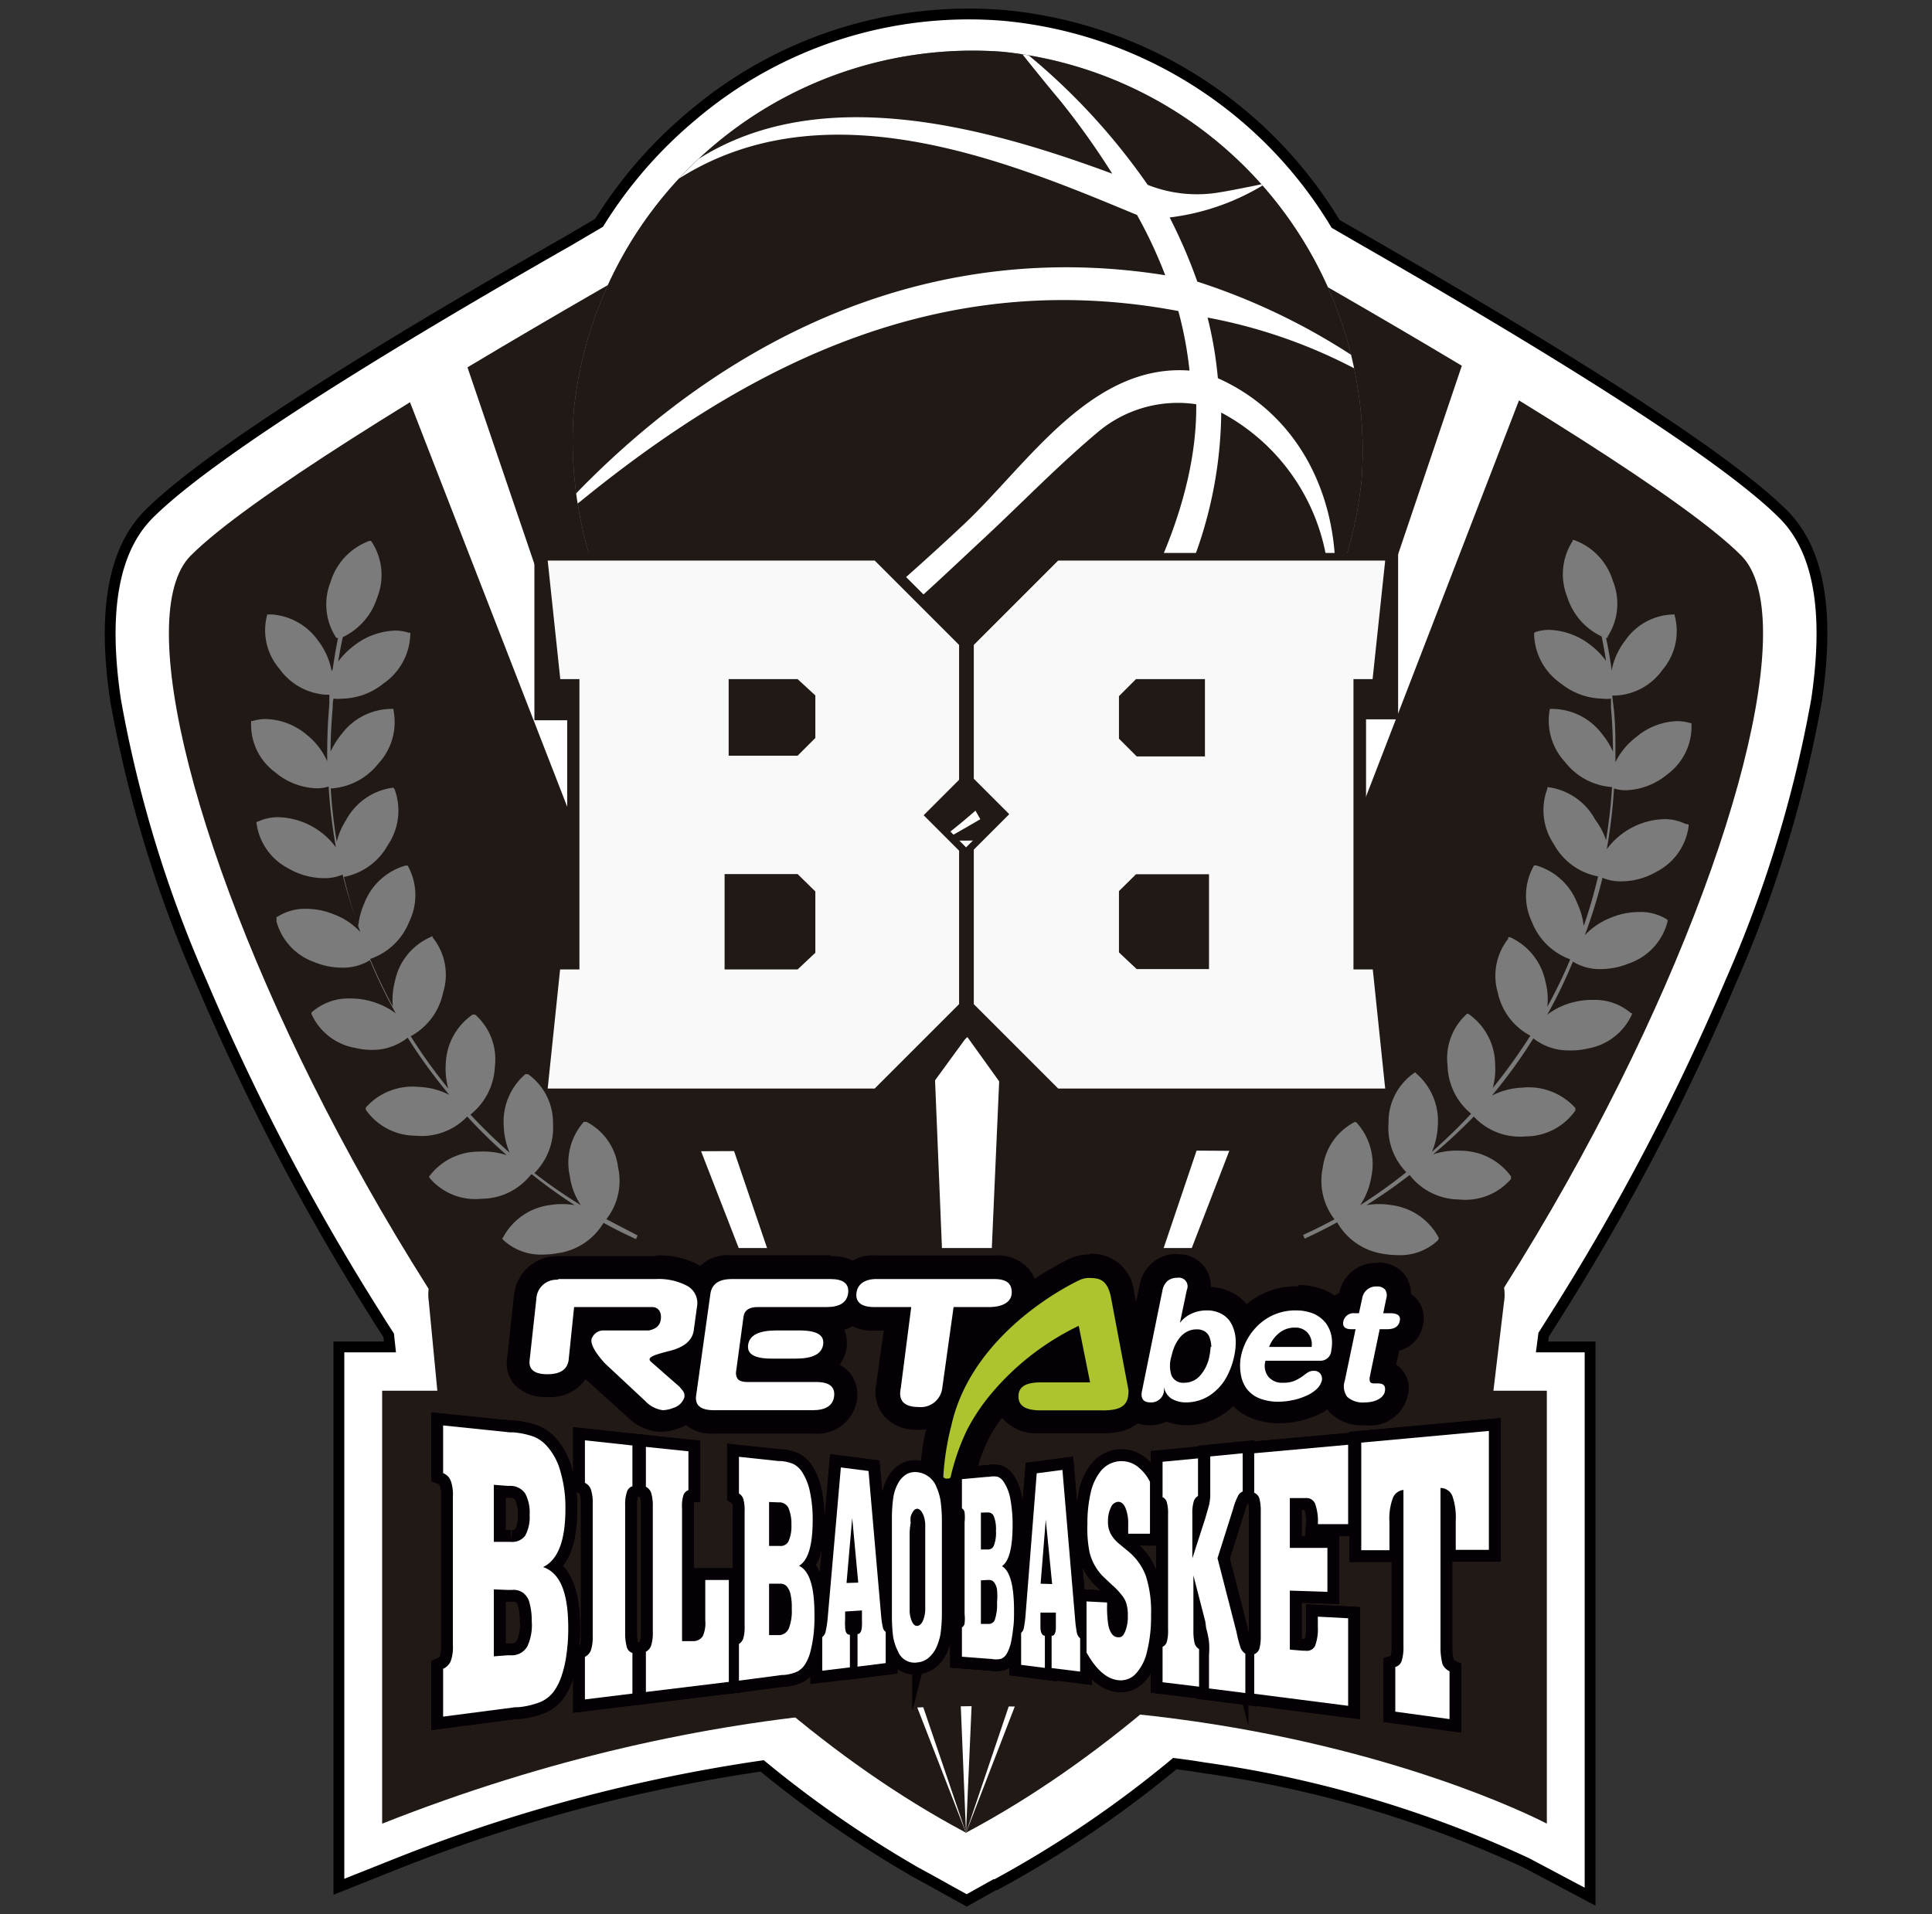
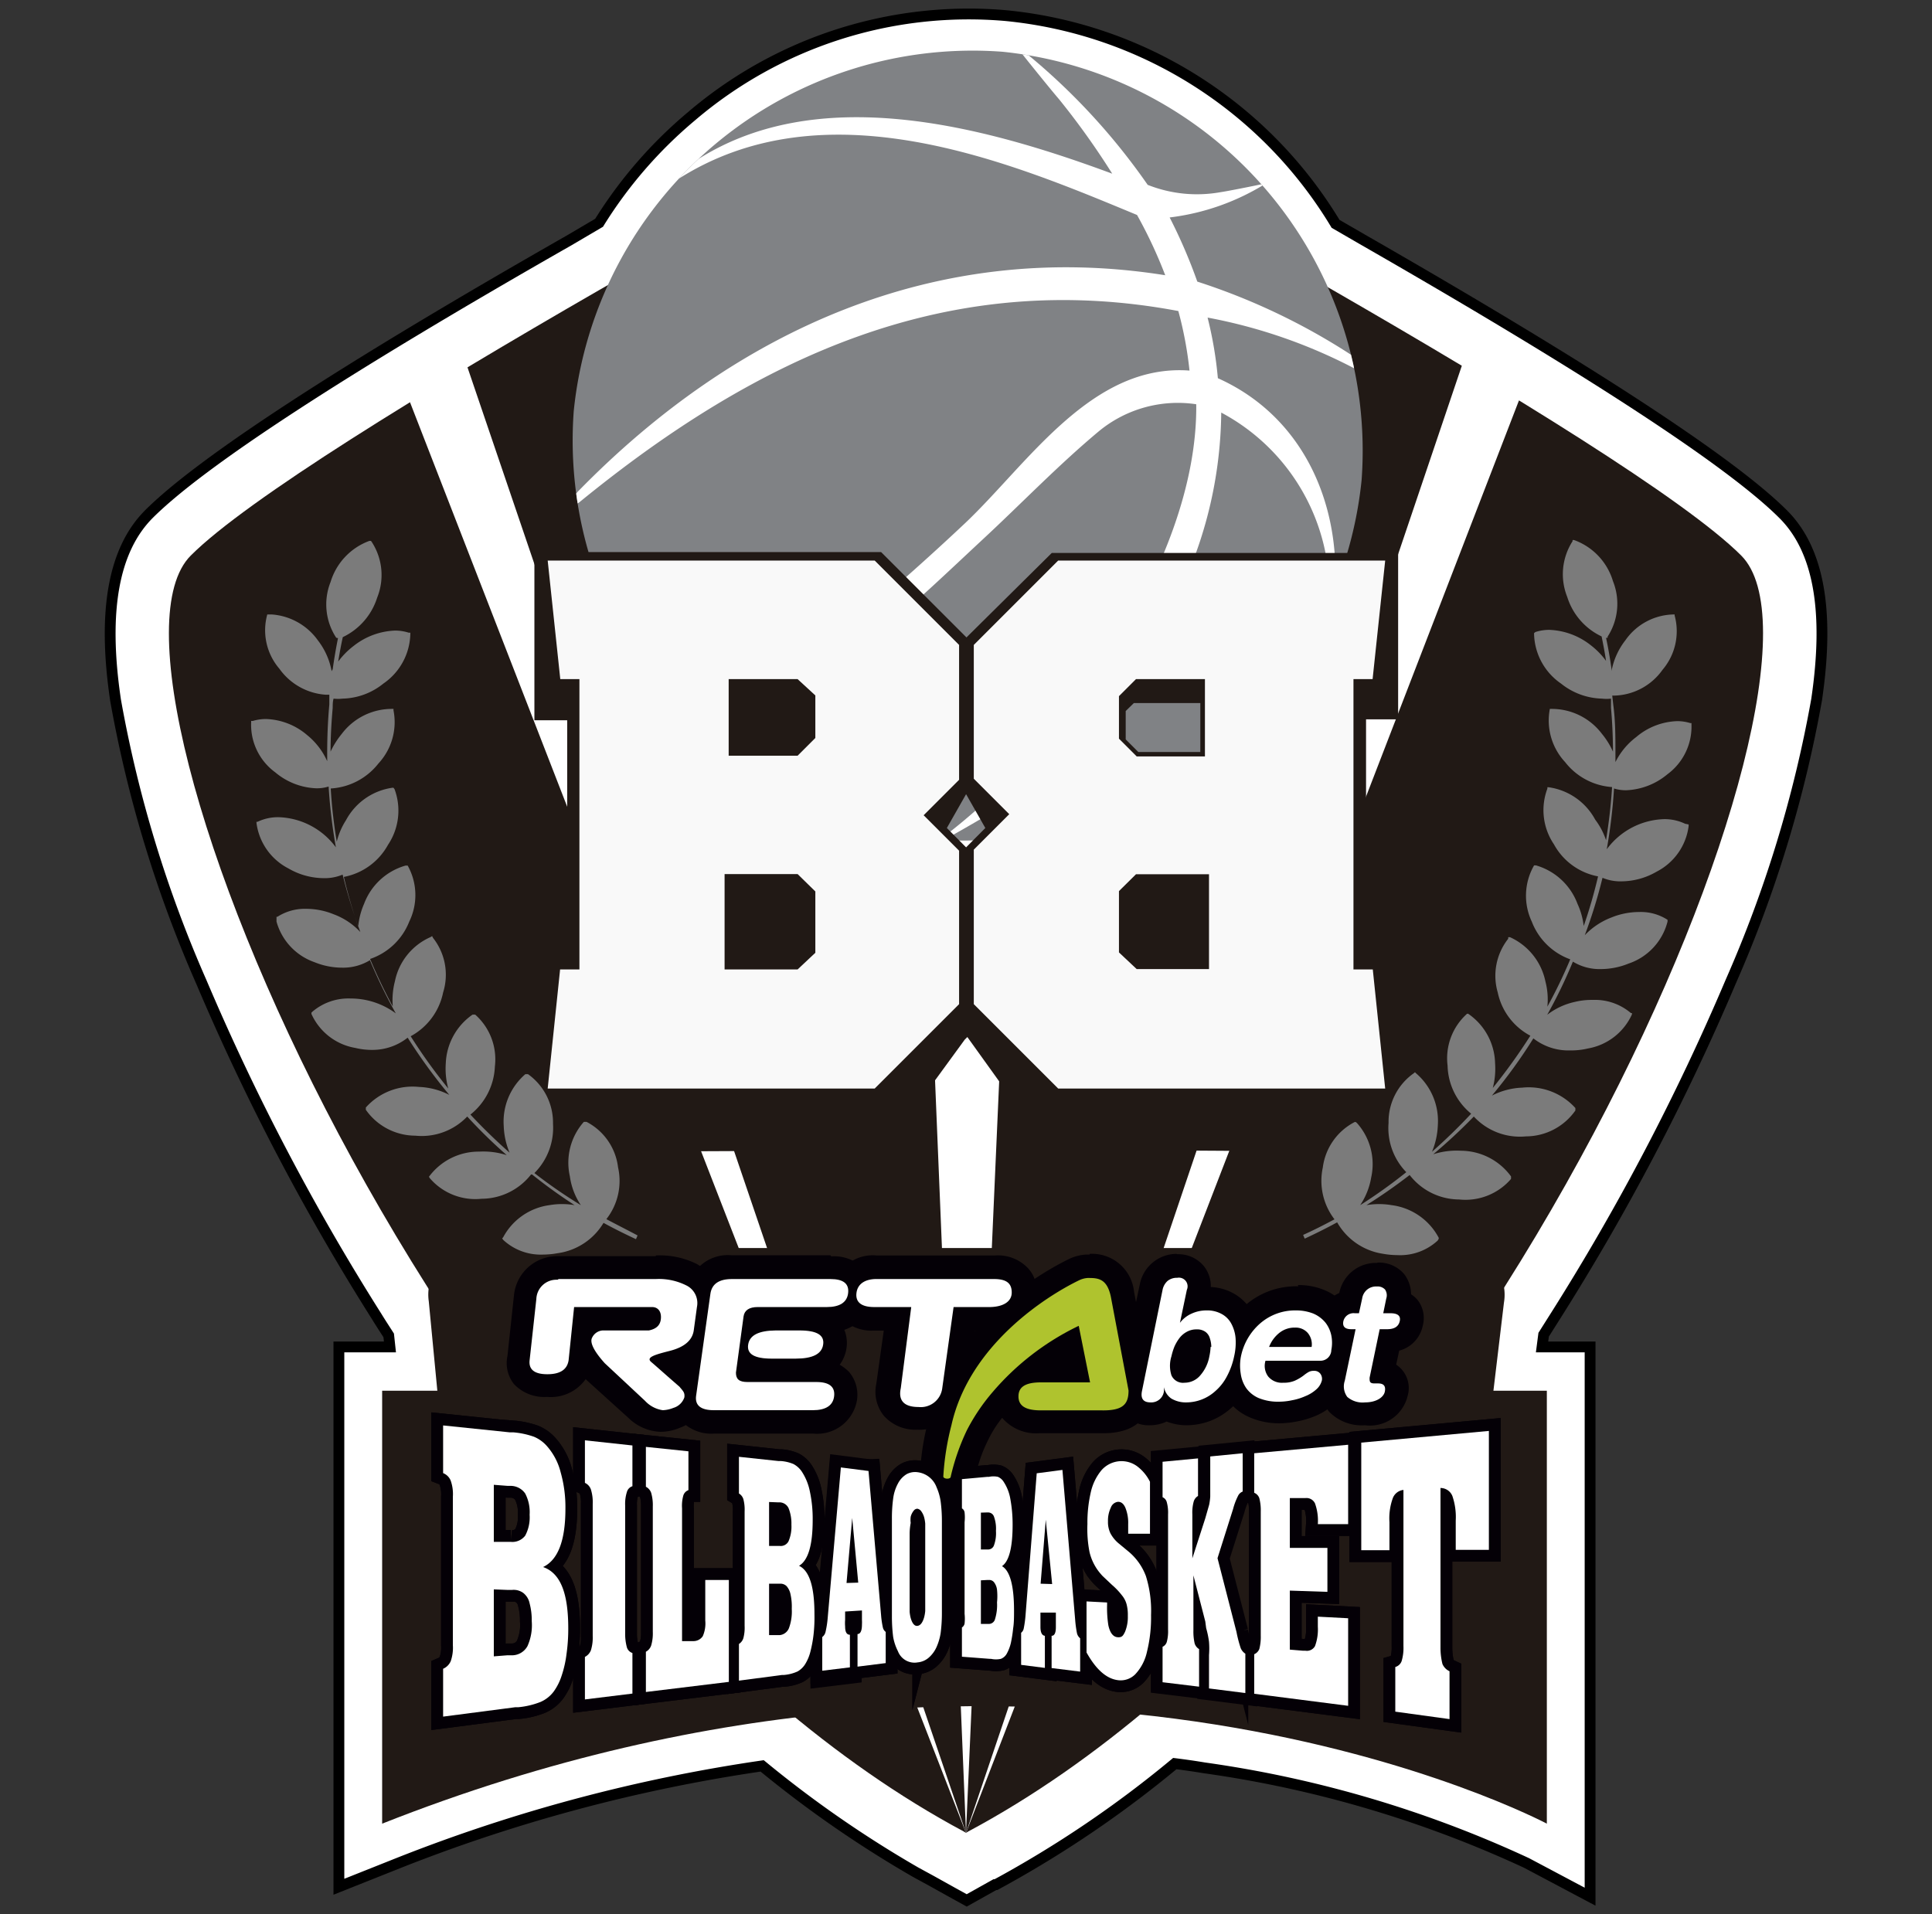
<svg xmlns="http://www.w3.org/2000/svg" id="Layer_1" data-name="Layer 1" viewBox="0 0 109 108">
  <rect x="0" y="0" width="109" height="108" fill="#333333" stroke="none" />
  <defs>
    <style>.cls-1{fill:none;}.cls-14,.cls-2,.cls-8{fill:#fff;}.cls-2{stroke:#000;stroke-width:0.61px;}.cls-10,.cls-2{stroke-miterlimit:10;}.cls-3{clip-path:url(#clip-path);}.cls-4,.cls-6{fill:#211915;}.cls-5{fill:#808285;}.cls-12,.cls-14,.cls-5,.cls-6{fill-rule:evenodd;}.cls-7{clip-path:url(#clip-path-2);}.cls-9{fill:#f9f9f9;}.cls-10,.cls-11,.cls-12{fill:#040006;}.cls-10{stroke:#040006;stroke-width:1.33px;}.cls-13{fill:#afc32e;}.cls-15{fill:#7b7b7b;}</style>
    <clipPath id="clip-path">
      <path class="cls-1" d="M98.24,31.35C91.91,25,57.72,6.59,54.61,4.92l-.11-.07h0l-.11.07C51.28,6.59,17.09,25,10.76,31.35,4.13,38,25.08,87.7,54.39,103.35l.11.07h0l.11-.07h0C83.92,87.7,104.86,38,98.24,31.35Z" />
    </clipPath>
    <clipPath id="clip-path-2">
      <path class="cls-1" d="M32.37,23.19A22.62,22.62,0,0,1,56.56,2.92,22.63,22.63,0,0,1,76.82,27.08,22.63,22.63,0,0,1,52.67,47.37,22.63,22.63,0,0,1,32.37,23.19Z" />
    </clipPath>
  </defs>
  <path class="cls-2" d="M100.59,29c-2.9-2.89-10.66-8-23.72-15.49l-1.52-.88A24.49,24.49,0,0,0,56.74.88,24.09,24.09,0,0,0,39,6.57a25.09,25.09,0,0,0-5.2,6l-1.7,1C19.07,21,11.31,26.11,8.41,29c-2,2-2.64,5.46-1.89,10.51a69.89,69.89,0,0,0,4.85,15.92,131,131,0,0,0,9.88,18.85c.22.36.45.71.68,1.07L22,76H19.12v30.46l3.34-1.33A91.61,91.61,0,0,1,43,99.64a63.49,63.49,0,0,0,8.66,6l.88.48,1.15.64.85.47,1.59-.89h0l0,0,.06,0a62.1,62.1,0,0,0,10.09-6.83c.57.07,1.12.15,1.66.24a64.37,64.37,0,0,1,18.19,5.37l3.58,1.9V76H87l.09-.69.67-1.06a131,131,0,0,0,9.88-18.85,69.89,69.89,0,0,0,4.85-15.92C103.23,34.46,102.61,31,100.59,29Z" />
  <g class="cls-3">
    <polygon class="cls-4" points="54.5 103.42 20.18 15.1 0.63 14.89 2.89 86.8 54.5 103.42" />
    <polygon class="cls-4" points="54.5 103.42 88.59 15.1 108.14 14.89 105.88 86.8 54.5 103.42" />
    <polygon class="cls-4" points="54.5 103.42 49.98 -6.51 22.09 8.13 54.5 103.42" />
    <polygon class="cls-4" points="54.5 103.42 59.21 -3.3 86.7 8.13 54.5 103.42" />
  </g>
  <path class="cls-4" d="M81.49,83l-54.16-.15a2.6,2.6,0,0,1-2.47-2.43l-.67-7a2.63,2.63,0,0,1,2.48-3H82.39a2.64,2.64,0,0,1,2.46,3.08L84,80.62A2.58,2.58,0,0,1,81.49,83Z" />
  <path class="cls-4" d="M21.56,78.47H87.27V102.9s-28-14.92-65.71,0Z" />
  <path class="cls-5" d="M32.37,23.19A22.62,22.62,0,0,1,56.56,2.92,22.63,22.63,0,0,1,76.82,27.08,22.63,22.63,0,0,1,52.67,47.37,22.63,22.63,0,0,1,32.37,23.19Z" />
-   <path class="cls-6" d="M32.37,23.19A22.62,22.62,0,0,1,56.56,2.92,22.63,22.63,0,0,1,76.82,27.08,22.63,22.63,0,0,1,52.67,47.37,22.63,22.63,0,0,1,32.37,23.19Z" />
  <g class="cls-7">
    <path class="cls-8" d="M76.53,20.85a29.54,29.54,0,0,0-8.4-2.93,22,22,0,0,1,.58,3.42c4.76,2.13,6.93,7,6.6,12,0,.49-.34,1.66-.32.64A11.51,11.51,0,0,0,68.9,23.28a24,24,0,0,1-3,11.39,32.16,32.16,0,0,1-10.3,11.38c-.7.43-4,2.3-3.25,1.82,7.32-5.18,15.24-16,15.14-25.06A7,7,0,0,0,62,24.33c-2.3,1.92-4.37,4.08-6.56,6.11C51.62,34,47.89,37.68,43.17,40c-.79.35-5.1,2.14-4.36,1.76C43.46,39.45,50.76,33,54.47,29.5c3.53-3.35,7.12-9,12.64-8.59a21.39,21.39,0,0,0-.63-3.36c-13-2.45-23.78,2.63-33.72,10.73-.73.59-.61-.05-.15-.55,8.9-9.12,20.28-14.25,33.13-12.2a26.29,26.29,0,0,0-1.59-3.4C57.06,9.19,46.52,4.69,38.1,10.21c-.7.46.21-.4.94-1C46,4.5,55.54,7.13,62.75,9.8a43.2,43.2,0,0,0-3-4.2c-.41-.47-2.62-3.2-2.49-3.1a36.36,36.36,0,0,1,7.49,7.93,7.54,7.54,0,0,0,4.13.41c.44-.06,2.92-.56,2.59-.52a13.27,13.27,0,0,1-5.48,1.95,29.69,29.69,0,0,1,1.56,3.62,36.41,36.41,0,0,1,8.89,4.27C76.92,20.46,77.41,21.29,76.53,20.85Z" />
  </g>
  <path class="cls-4" d="M54.51,44.82l1.08,1.9-1.4,1.41v10l.39.39,4.56,6.35L78.92,65V62.6h0l0-7.83H77.07V40.59h1.81V39h0v-7.8H59.34L54.19,36.3v8.19Zm9,6.52.36-.36h3.85v3.79h-3.5l-.71-.68Zm0-11.22.46-.45h3.75v2.76h-3.5l-.71-.71Z" />
  <path class="cls-9" d="M54.94,47.94l2-2-2-2V36.39l4.76-4.76H78.15l-.71,6.69H76.36V54.7h1.09l.7,6.72H59.7l-4.76-4.76Zm8.19-8.66v2.4l1,1h3.85V38.32H64.09Zm0,11v3.46l1,.94h4.08V49.33H64.09Z" />
  <path class="cls-4" d="M54.86,44.49V36.3l-5.15-5.15H30.15V39h0v1.64H32V54.77H30.09V62.6h0V65l19.78-.09,4.56-6.25.39-.39V48.13l-1.4-1.41,1.08-1.9Zm-9.33,9.6-.71.68h-3.5V51h3.84l.37.36Z" />
  <path class="cls-9" d="M54.11,56.66l-4.76,4.76H30.9l.7-6.72h1.09V38.32H31.61l-.71-6.69H49.35l4.76,4.76V44l-2,2,2,2ZM45,38.32H41.11v4.32H45l1-1v-2.4Zm0,11H40.88V54.7H45l1-.94V50.3Z" />
  <path class="cls-10" d="M25,96.86v-2.7a.82.82,0,0,0,.43-.43,2.31,2.31,0,0,0,.12-.9V84.45a2.28,2.28,0,0,0-.12-.9.76.76,0,0,0-.43-.43V80.43l3.76.39.2,0a4.6,4.6,0,0,1,1.17.25,2,2,0,0,1,.73.53,3.53,3.53,0,0,1,.77,1.47,7.2,7.2,0,0,1,.27,2.06c0,1.8-.42,2.89-1.26,3.29,1,.35,1.42,1.51,1.42,3.47a10.1,10.1,0,0,1-.1,1.45,6.13,6.13,0,0,1-.27,1.2,3.21,3.21,0,0,1-.44.89,1.84,1.84,0,0,1-.75.6,4.54,4.54,0,0,1-1.26.3h-.17Zm2.86-13.08V87l.78,0h.18a.91.91,0,0,0,.81-.35,2.19,2.19,0,0,0,.25-1.18,2.26,2.26,0,0,0-.25-1.2,1,1,0,0,0-.81-.43h-.18Zm0,5.9v3.78l.76-.06.3,0a1,1,0,0,0,.84-.52A2.88,2.88,0,0,0,30,91.47a3.68,3.68,0,0,0-.12-1,1,1,0,0,0-.36-.59.92.92,0,0,0-.62-.17h-.3Z" />
  <path class="cls-10" d="M25,96.86v-2.7a.82.82,0,0,0,.43-.43,2.31,2.31,0,0,0,.12-.9V84.45a2.28,2.28,0,0,0-.12-.9.76.76,0,0,0-.43-.43V80.43l3.76.39.2,0a4.6,4.6,0,0,1,1.17.25,2,2,0,0,1,.73.53,3.53,3.53,0,0,1,.77,1.47,7.2,7.2,0,0,1,.27,2.06c0,1.8-.42,2.89-1.26,3.29,1,.35,1.42,1.51,1.42,3.47a10.1,10.1,0,0,1-.1,1.45,6.13,6.13,0,0,1-.27,1.2,3.21,3.21,0,0,1-.44.89,1.84,1.84,0,0,1-.75.6,4.54,4.54,0,0,1-1.26.3h-.17Zm2.86-13.08V87l.78,0h.18a.91.91,0,0,0,.81-.35,2.19,2.19,0,0,0,.25-1.18,2.26,2.26,0,0,0-.25-1.2,1,1,0,0,0-.81-.43h-.18Zm0,5.9v3.78l.76-.06.3,0a1,1,0,0,0,.84-.52A2.88,2.88,0,0,0,30,91.47a3.68,3.68,0,0,0-.12-1,1,1,0,0,0-.36-.59.92.92,0,0,0-.62-.17h-.3Z" />
  <path class="cls-10" d="M33,95.89v-2.4a.7.7,0,0,0,.34-.38,2.41,2.41,0,0,0,.1-.8V84.85a2.41,2.41,0,0,0-.1-.8.64.64,0,0,0-.34-.38v-2.4l2.68.29v2.3a.47.47,0,0,0-.31.32,2.21,2.21,0,0,0-.1.76v7.24a2.88,2.88,0,0,0,.1.78.48.48,0,0,0,.31.31v2.29Z" />
  <path class="cls-10" d="M33,95.89v-2.4a.7.7,0,0,0,.34-.38,2.41,2.41,0,0,0,.1-.8V84.85a2.41,2.41,0,0,0-.1-.8.64.64,0,0,0-.34-.38v-2.4l2.68.29v2.3a.47.47,0,0,0-.31.32,2.21,2.21,0,0,0-.1.76v7.24a2.88,2.88,0,0,0,.1.78.48.48,0,0,0,.31.31v2.29Z" />
  <path class="cls-10" d="M36.44,95.47V93.2a.63.63,0,0,0,.3-.36,2.4,2.4,0,0,0,.09-.76V85a2.47,2.47,0,0,0-.09-.76.61.61,0,0,0-.3-.35V81.64l2.4.25v2.19a.47.47,0,0,0-.29.31,2.15,2.15,0,0,0-.07.72V92.6l.4,0,.24,0a.63.63,0,0,0,.53-.28,1.78,1.78,0,0,0,.14-.88V89.15l1.33,0V94.9Z" />
  <path class="cls-10" d="M36.44,95.47V93.2a.63.63,0,0,0,.3-.36,2.4,2.4,0,0,0,.09-.76V85a2.47,2.47,0,0,0-.09-.76.61.61,0,0,0-.3-.35V81.64l2.4.25v2.19a.47.47,0,0,0-.29.31,2.15,2.15,0,0,0-.07.72V92.6l.4,0,.24,0a.63.63,0,0,0,.53-.28,1.78,1.78,0,0,0,.14-.88V89.15l1.33,0V94.9Z" />
  <path class="cls-10" d="M41.69,94.83V92.76a.59.59,0,0,0,.25-.33,2.28,2.28,0,0,0,.07-.69V85.29a2.35,2.35,0,0,0-.07-.7.57.57,0,0,0-.25-.32V82.2l2.24.24h.13a2.23,2.23,0,0,1,.71.17,1.33,1.33,0,0,1,.45.4,3.17,3.17,0,0,1,.47,1.14,7.36,7.36,0,0,1,.16,1.62c0,1.41-.25,2.27-.77,2.58.59.28.87,1.19.87,2.73a8.7,8.7,0,0,1-.05,1.14,7.09,7.09,0,0,1-.17.94,2.5,2.5,0,0,1-.28.7,1.21,1.21,0,0,1-.45.45,2.3,2.3,0,0,1-.78.2h-.1Zm1.7-10.08v2.48H44a.49.49,0,0,0,.49-.27,2.1,2.1,0,0,0,.16-.93,2.31,2.31,0,0,0-.16-.93.57.57,0,0,0-.49-.33h-.11Zm0,4.57v2.94l.46,0H44a.63.63,0,0,0,.51-.39,2.7,2.7,0,0,0,.16-1.09,3.21,3.21,0,0,0-.07-.82,1,1,0,0,0-.22-.46.49.49,0,0,0-.38-.14h-.64Z" />
  <path class="cls-10" d="M41.69,94.83V92.76a.59.59,0,0,0,.25-.33,2.28,2.28,0,0,0,.07-.69V85.29a2.35,2.35,0,0,0-.07-.7.57.57,0,0,0-.25-.32V82.2l2.24.24h.13a2.23,2.23,0,0,1,.71.17,1.33,1.33,0,0,1,.45.4,3.17,3.17,0,0,1,.47,1.14,7.36,7.36,0,0,1,.16,1.62c0,1.41-.25,2.27-.77,2.58.59.28.87,1.19.87,2.73a8.7,8.7,0,0,1-.05,1.14,7.09,7.09,0,0,1-.17.94,2.5,2.5,0,0,1-.28.7,1.21,1.21,0,0,1-.45.45,2.3,2.3,0,0,1-.78.2h-.1Zm1.7-10.08v2.48H44a.49.49,0,0,0,.49-.27,2.1,2.1,0,0,0,.16-.93,2.31,2.31,0,0,0-.16-.93.57.57,0,0,0-.49-.33h-.11Zm0,4.57v2.94l.46,0H44a.63.63,0,0,0,.51-.39,2.7,2.7,0,0,0,.16-1.09,3.21,3.21,0,0,0-.07-.82,1,1,0,0,0-.22-.46.49.49,0,0,0-.38-.14h-.64Z" />
  <path class="cls-10" d="M49,83l.71,8.15a5.06,5.06,0,0,0,.1.68.42.42,0,0,0,.16.25v1.76l-1.59.2V92.2c.17,0,.25-.2.25-.53a2.18,2.18,0,0,0,0-.26v-.08l0-.46-.95.06,0,.47a2.3,2.3,0,0,0,0,.37c0,.32.09.47.27.47v1.84l-1.56.19v-1.9a.51.51,0,0,0,.19-.31,5.52,5.52,0,0,0,.12-.8l.74-8.46Zm-.58,6.3-.34-3.65-.32,3.67Z" />
-   <path class="cls-10" d="M49,83l.71,8.15a5.06,5.06,0,0,0,.1.68.42.42,0,0,0,.16.25v1.76l-1.59.2V92.2c.17,0,.25-.2.25-.53a2.18,2.18,0,0,0,0-.26v-.08l0-.46-.95.06,0,.47a2.3,2.3,0,0,0,0,.37c0,.32.09.47.27.47v1.84l-1.56.19v-1.9a.51.51,0,0,0,.19-.31,5.52,5.52,0,0,0,.12-.8l.74-8.46Zm-.58,6.3-.34-3.65-.32,3.67Z" />
+   <path class="cls-10" d="M49,83l.71,8.15a5.06,5.06,0,0,0,.1.68.42.42,0,0,0,.16.25v1.76l-1.59.2V92.2c.17,0,.25-.2.25-.53v-.08l0-.46-.95.06,0,.47a2.3,2.3,0,0,0,0,.37c0,.32.09.47.27.47v1.84l-1.56.19v-1.9a.51.51,0,0,0,.19-.31,5.52,5.52,0,0,0,.12-.8l.74-8.46Zm-.58,6.3-.34-3.65-.32,3.67Z" />
  <path class="cls-10" d="M53.14,85.85V91a8.72,8.72,0,0,1-.07,1.14,3.11,3.11,0,0,1-.23.79,1.73,1.73,0,0,1-.45.61,1.11,1.11,0,0,1-.62.26,1,1,0,0,1-1.11-.63,2.86,2.86,0,0,1-.27-.81,9.18,9.18,0,0,1-.07-1.17V85.7a8.2,8.2,0,0,1,.08-1.21,2.39,2.39,0,0,1,.26-.78,1.32,1.32,0,0,1,.49-.53,1,1,0,0,1,.62-.11,1.31,1.31,0,0,1,1.07.85,3.07,3.07,0,0,1,.23.8A8.47,8.47,0,0,1,53.14,85.85Zm-1.82.65v3.85c0,.27,0,.47,0,.6a2.14,2.14,0,0,0,.06.35c.09.31.22.46.38.44s.29-.17.38-.49a2.14,2.14,0,0,0,.06-.35c0-.12,0-.3,0-.56V86.56c0-.27,0-.46,0-.59a2.14,2.14,0,0,0-.06-.35,1.06,1.06,0,0,0-.16-.34.34.34,0,0,0-.22-.15.26.26,0,0,0-.21.11.91.91,0,0,0-.17.34,1.34,1.34,0,0,0,0,.35A3.62,3.62,0,0,0,51.32,86.5Z" />
  <path class="cls-10" d="M53.14,85.85V91a8.72,8.72,0,0,1-.07,1.14,3.11,3.11,0,0,1-.23.79,1.73,1.73,0,0,1-.45.61,1.11,1.11,0,0,1-.62.26,1,1,0,0,1-1.11-.63,2.86,2.86,0,0,1-.27-.81,9.18,9.18,0,0,1-.07-1.17V85.7a8.2,8.2,0,0,1,.08-1.21,2.39,2.39,0,0,1,.26-.78,1.32,1.32,0,0,1,.49-.53,1,1,0,0,1,.62-.11,1.31,1.31,0,0,1,1.07.85,3.07,3.07,0,0,1,.23.8A8.47,8.47,0,0,1,53.14,85.85Zm-1.82.65v3.85c0,.27,0,.47,0,.6a2.14,2.14,0,0,0,.06.35c.09.31.22.46.38.44s.29-.17.38-.49a2.14,2.14,0,0,0,.06-.35c0-.12,0-.3,0-.56V86.56c0-.27,0-.46,0-.59a2.14,2.14,0,0,0-.06-.35,1.06,1.06,0,0,0-.16-.34.34.34,0,0,0-.22-.15.26.26,0,0,0-.21.11.91.91,0,0,0-.17.34,1.34,1.34,0,0,0,0,.35A3.62,3.62,0,0,0,51.32,86.5Z" />
  <path class="cls-10" d="M54.27,93.48V91.83a.34.34,0,0,0,.15-.22,2.56,2.56,0,0,0,0-.55V85.89a2.5,2.5,0,0,0,0-.55.31.31,0,0,0-.15-.23V83.46l1.44-.13h.09a1.2,1.2,0,0,1,.5,0,.72.72,0,0,1,.33.29,2.51,2.51,0,0,1,.37.95,7.93,7.93,0,0,1,.13,1.46q0,1.93-.6,2.34c.45.26.68,1.1.68,2.51,0,.34,0,.69-.05,1a7.55,7.55,0,0,1-.13.83,2.39,2.39,0,0,1-.22.58.65.65,0,0,1-.34.31,1.32,1.32,0,0,1-.56,0h-.07Zm1.07-8.13v2.08h.39a.35.35,0,0,0,.35-.24,2,2,0,0,0,.11-.81,2,2,0,0,0-.11-.8.35.35,0,0,0-.35-.24h-.07Zm0,3.82v2.46l.31,0h.13a.36.36,0,0,0,.36-.28,2.64,2.64,0,0,0,.11-.93,3.49,3.49,0,0,0,0-.72.86.86,0,0,0-.16-.41.34.34,0,0,0-.26-.14h-.13Z" />
  <path class="cls-10" d="M54.27,93.48V91.83a.34.34,0,0,0,.15-.22,2.56,2.56,0,0,0,0-.55V85.89a2.5,2.5,0,0,0,0-.55.31.31,0,0,0-.15-.23V83.46l1.44-.13h.09a1.2,1.2,0,0,1,.5,0,.72.72,0,0,1,.33.29,2.51,2.51,0,0,1,.37.95,7.93,7.93,0,0,1,.13,1.46q0,1.93-.6,2.34c.45.26.68,1.1.68,2.51,0,.34,0,.69-.05,1a7.55,7.55,0,0,1-.13.83,2.39,2.39,0,0,1-.22.58.65.65,0,0,1-.34.31,1.32,1.32,0,0,1-.56,0h-.07Zm1.07-8.13v2.08h.39a.35.35,0,0,0,.35-.24,2,2,0,0,0,.11-.81,2,2,0,0,0-.11-.8.35.35,0,0,0-.35-.24h-.07Zm0,3.82v2.46l.31,0h.13a.36.36,0,0,0,.36-.28,2.64,2.64,0,0,0,.11-.93,3.49,3.49,0,0,0,0-.72.86.86,0,0,0-.16-.41.34.34,0,0,0-.26-.14h-.13Z" />
  <path class="cls-10" d="M59.94,82.94l.72,8.47a6.26,6.26,0,0,0,.1.74.52.52,0,0,0,.18.29v1.88l-1.61-.2V92.3c.16,0,.24-.16.24-.49,0,0,0-.11,0-.27v-.07l0-.48-.87,0,0,.45c0,.12,0,.24,0,.36,0,.3.08.48.25.5v1.81l-1.34-.17V92.13a.41.41,0,0,0,.15-.26,6.26,6.26,0,0,0,.1-.74l.63-8Zm-.58,6.44L59,85.75l-.29,3.61Z" />
  <path class="cls-10" d="M59.94,82.94l.72,8.47a6.26,6.26,0,0,0,.1.74.52.52,0,0,0,.18.29v1.88l-1.61-.2V92.3c.16,0,.24-.16.24-.49,0,0,0-.11,0-.27v-.07l0-.48-.87,0,0,.45c0,.12,0,.24,0,.36,0,.3.08.48.25.5v1.81l-1.34-.17V92.13a.41.41,0,0,0,.15-.26,6.26,6.26,0,0,0,.1-.74l.63-8Zm-.58,6.44L59,85.75l-.29,3.61Z" />
  <path class="cls-10" d="M64.88,83.61v2.93l-1.23,0V86a2.25,2.25,0,0,0-.16-.93q-.15-.34-.42-.33a.49.49,0,0,0-.4.33,1.69,1.69,0,0,0-.16.77,1.46,1.46,0,0,0,.14.68,1.91,1.91,0,0,0,.48.58l.52.43a3.3,3.3,0,0,1,1,1.4,6.57,6.57,0,0,1,.29,2.2,8,8,0,0,1-.23,2.07,2.68,2.68,0,0,1-.66,1.27,1.16,1.16,0,0,1-1,.33c-.64-.09-1.22-.61-1.75-1.56V90.36l1.16.06v.13a6.35,6.35,0,0,0,.07,1.15c.09.43.27.66.52.68s.31-.08.42-.3a2.19,2.19,0,0,0,.16-.91,2.36,2.36,0,0,0-.07-.65,1.33,1.33,0,0,0-.26-.5,3.94,3.94,0,0,0-.56-.59l-.54-.51s-.12-.13-.22-.26a2.9,2.9,0,0,1-.51-1.08A6.75,6.75,0,0,1,61.35,86a7.63,7.63,0,0,1,.2-1.84,2.93,2.93,0,0,1,.6-1.21,1.51,1.51,0,0,1,1-.5,1.49,1.49,0,0,1,1,.28A2.48,2.48,0,0,1,64.88,83.61Z" />
  <path class="cls-10" d="M64.88,83.61v2.93l-1.23,0V86a2.25,2.25,0,0,0-.16-.93q-.15-.34-.42-.33a.49.49,0,0,0-.4.33,1.69,1.69,0,0,0-.16.77,1.46,1.46,0,0,0,.14.68,1.91,1.91,0,0,0,.48.58l.52.43a3.3,3.3,0,0,1,1,1.4,6.57,6.57,0,0,1,.29,2.2,8,8,0,0,1-.23,2.07,2.68,2.68,0,0,1-.66,1.27,1.16,1.16,0,0,1-1,.33c-.64-.09-1.22-.61-1.75-1.56V90.36l1.16.06v.13a6.35,6.35,0,0,0,.07,1.15c.09.43.27.66.52.68s.31-.08.42-.3a2.19,2.19,0,0,0,.16-.91,2.36,2.36,0,0,0-.07-.65,1.33,1.33,0,0,0-.26-.5,3.94,3.94,0,0,0-.56-.59l-.54-.51s-.12-.13-.22-.26a2.9,2.9,0,0,1-.51-1.08A6.75,6.75,0,0,1,61.35,86a7.63,7.63,0,0,1,.2-1.84,2.93,2.93,0,0,1,.6-1.21,1.51,1.51,0,0,1,1-.5,1.49,1.49,0,0,1,1,.28A2.48,2.48,0,0,1,64.88,83.61Z" />
  <path class="cls-10" d="M65.59,94.92v-2a.44.44,0,0,0,.24-.28,2.32,2.32,0,0,0,.07-.69V85.45a2.22,2.22,0,0,0-.07-.68.42.42,0,0,0-.24-.29v-2l2-.19v2.12a.54.54,0,0,0-.25.34,2.35,2.35,0,0,0-.07.7v2.48L68,85.67l.22-.77a3.4,3.4,0,0,0,.06-.46c0-.17,0-.46,0-.87V82.18L70.11,82v2.16a.49.49,0,0,0-.27.26,3.67,3.67,0,0,0-.27.72l-.88,2.78,1.07,4.16A7,7,0,0,0,70,93a.7.7,0,0,0,.26.31v2.22l-2.05-.26V93.39a4.71,4.71,0,0,0,0-.75,5,5,0,0,0-.16-.77L68,91.49l-.67-2.6V92a3,3,0,0,0,.07.73.57.57,0,0,0,.25.32v2.12Z" />
-   <path class="cls-10" d="M65.59,94.92v-2a.44.44,0,0,0,.24-.28,2.32,2.32,0,0,0,.07-.69V85.45a2.22,2.22,0,0,0-.07-.68.42.42,0,0,0-.24-.29v-2l2-.19v2.12a.54.54,0,0,0-.25.34,2.35,2.35,0,0,0-.07.7v2.48L68,85.67l.22-.77a3.4,3.4,0,0,0,.06-.46c0-.17,0-.46,0-.87V82.18L70.11,82v2.16a.49.49,0,0,0-.27.26,3.67,3.67,0,0,0-.27.72l-.88,2.78,1.07,4.16A7,7,0,0,0,70,93a.7.7,0,0,0,.26.31v2.22l-2.05-.26V93.39a4.71,4.71,0,0,0,0-.75,5,5,0,0,0-.16-.77L68,91.49l-.67-2.6V92a3,3,0,0,0,.07.73.57.57,0,0,0,.25.32v2.12Z" />
  <path class="cls-10" d="M70.76,95.57V93.34a.53.53,0,0,0,.29-.3,2.74,2.74,0,0,0,.08-.75v-7a2.74,2.74,0,0,0-.08-.75.5.5,0,0,0-.29-.31V82l5.3-.48V86l-1.71,0V86a2.89,2.89,0,0,0-.16-1.17.53.53,0,0,0-.55-.3H73.5l-.73,0v2.81h2.12v2.48l-2.12-.07v3.33l.72.06h.15a.52.52,0,0,0,.55-.26,2.7,2.7,0,0,0,.16-1.09v-.57l1.71.09v4.94Z" />
  <path class="cls-10" d="M70.76,95.57V93.34a.53.53,0,0,0,.29-.3,2.74,2.74,0,0,0,.08-.75v-7a2.74,2.74,0,0,0-.08-.75.5.5,0,0,0-.29-.31V82l5.3-.48V86l-1.71,0V86a2.89,2.89,0,0,0-.16-1.17.53.53,0,0,0-.55-.3H73.5l-.73,0v2.81h2.12v2.48l-2.12-.07v3.33l.72.06h.15a.52.52,0,0,0,.55-.26,2.7,2.7,0,0,0,.16-1.09v-.57l1.71.09v4.94Z" />
  <path class="cls-10" d="M78.72,96.58V94.06a.53.53,0,0,0,.36-.34,2.62,2.62,0,0,0,.1-.84V84.07a.72.72,0,0,0-.61.49,3.35,3.35,0,0,0-.18,1.33v1.58H76.8V81.4L84,80.74v6.71H82.13V85.8a3.66,3.66,0,0,0-.19-1.39.72.72,0,0,0-.67-.45V93a3.8,3.8,0,0,0,.11.89.8.8,0,0,0,.4.41V97Z" />
  <path class="cls-10" d="M78.72,96.58V94.06a.53.53,0,0,0,.36-.34,2.62,2.62,0,0,0,.1-.84V84.07a.72.72,0,0,0-.61.49,3.35,3.35,0,0,0-.18,1.33v1.58H76.8V81.4L84,80.74v6.71H82.13V85.8a3.66,3.66,0,0,0-.19-1.39.72.72,0,0,0-.67-.45V93a3.8,3.8,0,0,0,.11.89.8.8,0,0,0,.4.41V97Z" />
  <path class="cls-11" d="M53.45,84.1A1,1,0,0,1,53,84a.75.75,0,0,1-.42-.68,15.52,15.52,0,0,1,.47-3c1.17-5.31,6.51-8.12,7.57-8.63a1.92,1.92,0,0,1,.71-.19h.16A1.69,1.69,0,0,1,63.33,73l1,5.37v.06c0,1.78-1.57,1.78-2.08,1.78h-3.6c-1.71,0-1.85-1.11-1.85-1.45,0,0,0-.1,0-.16l-.27.34-.05.06A10.17,10.17,0,0,0,55.17,81a9.15,9.15,0,0,0-.69,1.87c0,.19-.11.39-.18.63A.84.84,0,0,1,53.45,84.1Zm6.94-8.26a17.77,17.77,0,0,0-2.31,1.53,2.84,2.84,0,0,1,.58-.05h2Z" />
  <path class="cls-11" d="M61.48,72.1c.56,0,1,.11,1.2,1.05l1,5.3c0,.75-.29,1.12-1.42,1.12h-3.6c-.79,0-1.18-.26-1.18-.79s.4-.8,1.2-.8H61.5l-.64-3.19A14.81,14.81,0,0,0,56,78.55a11.11,11.11,0,0,0-1.45,2.15,12.62,12.62,0,0,0-.91,2.61c0,.08-.11.12-.2.12s-.22,0-.22-.12a15,15,0,0,1,.46-2.9c1-4.48,5.28-7.24,7.2-8.17a1.32,1.32,0,0,1,.48-.13h.11m0-1.32h-.22a2.57,2.57,0,0,0-.94.25c-1.11.54-6.69,3.48-7.93,9.09a14.22,14.22,0,0,0-.48,3.2,1.48,1.48,0,0,0,1.53,1.43h0a1.49,1.49,0,0,0,1.49-1.13l.18-.62a8.25,8.25,0,0,1,.64-1.74v0A6.49,6.49,0,0,1,56.54,80a2.51,2.51,0,0,0,2.1.87h3.6c2.39,0,2.74-1.53,2.74-2.45v-.12l0-.12-1-5.3a2.38,2.38,0,0,0-2.51-2.13Z" />
-   <path class="cls-12" d="M43.55,77.32a2.15,2.15,0,0,1-1.72-.55,1.2,1.2,0,0,1-.28-1c.07-.51.45-1.37,2.22-1.37H45.1a2.18,2.18,0,0,1,1.73.56,1.21,1.21,0,0,1,.27,1c-.07.51-.45,1.36-2.22,1.36Z" />
  <path class="cls-11" d="M45.1,75.07c1,0,1.42.27,1.34.8s-.59.79-1.56.79H43.55c-1,0-1.42-.26-1.34-.79s.59-.79,1.56-.8H45.1m0-1.32H43.77c-2.35,0-2.8,1.35-2.88,1.94a1.89,1.89,0,0,0,.44,1.51,2.92,2.92,0,0,0,2.22.79h1.33c2.36,0,2.8-1.36,2.88-1.94a1.94,1.94,0,0,0-.43-1.52,3,3,0,0,0-2.23-.78Z" />
  <path class="cls-12" d="M40.27,80.23a1.68,1.68,0,0,1-1.36-.49,1.26,1.26,0,0,1-.28-1l.79-5.77a1.65,1.65,0,0,1,1.87-1.42h5.56a1.71,1.71,0,0,1,1.36.5,1.25,1.25,0,0,1,.28,1c-.05.41-.35,1.37-1.85,1.37h-4l-.4,2.89h3.86a1.67,1.67,0,0,1,1.36.49,1.27,1.27,0,0,1,.28,1.06c0,.4-.34,1.36-1.85,1.36Z" />
  <path class="cls-11" d="M46.85,72.17c.73,0,1.06.26,1,.79s-.48.79-1.2.79h-3.9c-.48,0-.75.18-.8.53l-.43,3.17c0,.36.17.53.65.53h3.89c.73,0,1.06.27,1,.8s-.48.79-1.2.79H40.27c-.73,0-1.06-.27-1-.79L40.08,73c.08-.56.48-.84,1.21-.84h5.56m0-1.33H41.29a2.31,2.31,0,0,0-2.52,2L38,78.59a2,2,0,0,0,.44,1.59,2.34,2.34,0,0,0,1.86.71h5.57A2.28,2.28,0,0,0,48.35,79a2,2,0,0,0-.44-1.58,2.34,2.34,0,0,0-1.86-.71H43l.22-1.58h3.47a2.29,2.29,0,0,0,2.51-1.94,2,2,0,0,0-.44-1.58,2.35,2.35,0,0,0-1.86-.72Z" />
  <path class="cls-12" d="M37.36,80.23A2.17,2.17,0,0,1,36,79.59l-.07-.06-2.29-2.14,0,0a5,5,0,0,1-.8-1.14l-.06.55c0,.42-.35,1.37-1.85,1.37a1.67,1.67,0,0,1-1.36-.49,1.25,1.25,0,0,1-.28-1l.37-3.44a1.8,1.8,0,0,1,1.91-1.67H37a4.08,4.08,0,0,1,2.13.5A1.77,1.77,0,0,1,40,73.84l-.18,1.33c-.08.57-.46,1.33-1.83,1.69l-.17,0,1,.84,0,.05.13.15a1.14,1.14,0,0,1,.31,1,1.5,1.5,0,0,1-1,1.1A2.28,2.28,0,0,1,37.36,80.23ZM32.93,75a1.29,1.29,0,0,1,1-.54H33Z" />
  <path class="cls-11" d="M37,72.17a3.44,3.44,0,0,1,1.78.39,1.11,1.11,0,0,1,.54,1.19l-.18,1.32c-.08.55-.52.94-1.34,1.15s-1.38.36-1.06.63.78.69,1.6,1.4c.18.23.31.31.27.6a.93.93,0,0,1-.62.59,1.74,1.74,0,0,1-.6.13,1.69,1.69,0,0,1-1-.53l-2.27-2.12c-.63-.7-.86-1.19-.71-1.45a.71.71,0,0,1,.6-.4h2.6c.48-.1.67-.35.68-.73s-.2-.59-.5-.59H32.39l-.31,3c-.08.53-.48.79-1.2.79s-1.06-.26-1-.79l.38-3.46a1.13,1.13,0,0,1,1.19-1.08H37m0-1.33H31.52A2.45,2.45,0,0,0,29,73.06v0l-.37,3.45A1.91,1.91,0,0,0,29,78.1a2.35,2.35,0,0,0,1.86.72,2.41,2.41,0,0,0,2.18-1l0,0,0,0,0,0L35.45,80l0,0,0,0,0,0a2.73,2.73,0,0,0,1.8.79,2.79,2.79,0,0,0,1.11-.23,2.19,2.19,0,0,0,1.42-1.61,1.83,1.83,0,0,0-.47-1.54l-.06-.07-.08-.11-.11-.09-.11-.1a2.46,2.46,0,0,0,1.36-1.88l.19-1.32a2.44,2.44,0,0,0-1.17-2.51A4.66,4.66,0,0,0,37,70.84Z" />
  <path class="cls-12" d="M51.8,80.06a1.78,1.78,0,0,1-1.4-.55,1.49,1.49,0,0,1-.28-1.29l.53-3.8H49.32a1.77,1.77,0,0,1-1.38-.53,1.25,1.25,0,0,1-.26-1,1.57,1.57,0,0,1,1.78-1.37h6.63a1.76,1.76,0,0,1,1.36.49,1.28,1.28,0,0,1,.28,1,1.67,1.67,0,0,1-1.84,1.4H54.38l-.57,4a1.89,1.89,0,0,1-2,1.63Z" />
  <path class="cls-11" d="M49.46,72.17h6.63c.72,0,1,.25,1,.76s-.47.8-1.2.82H53.8l-.64,4.58a1.22,1.22,0,0,1-1.34,1.06h0c-.81,0-1.15-.36-1-1.06l.64-4.58H49.32c-.73,0-1.06-.28-1-.79s.45-.79,1.13-.79m0-1.33A2.25,2.25,0,0,0,47,72.78a1.91,1.91,0,0,0,.42,1.54,2.36,2.36,0,0,0,1.84.76h.6l-.42,3a2.15,2.15,0,0,0,.43,1.81,2.38,2.38,0,0,0,1.89.78h0a2.54,2.54,0,0,0,2.64-2.13v-.07L55,75.08h1a2.31,2.31,0,0,0,2.48-2A1.9,1.9,0,0,0,58,71.56a2.33,2.33,0,0,0-1.86-.72H49.46Z" />
  <path class="cls-11" d="M67,79.75a2.18,2.18,0,0,1-1.17-.3,1.42,1.42,0,0,1-.91.3,1.16,1.16,0,0,1-.94-.39,1.25,1.25,0,0,1-.19-1.06l1.2-5.66a1.48,1.48,0,0,1,1.48-1.21,1.16,1.16,0,0,1,1.24,1.07,1.21,1.21,0,0,1,0,.42l-.09.42a2.67,2.67,0,0,1,.56-.06,2.44,2.44,0,0,1,1.22.29,2.1,2.1,0,0,1,.79.83,2.91,2.91,0,0,1,.3,1.07,4,4,0,0,1-.09,1.15,4.45,4.45,0,0,1-.48,1.32,3.6,3.6,0,0,1-.78,1,3.27,3.27,0,0,1-1,.61A3.15,3.15,0,0,1,67,79.75Zm.56-4.08a.46.46,0,0,0-.23.06.68.68,0,0,0-.21.17,1.51,1.51,0,0,0-.2.35,2,2,0,0,0-.13.41,1.31,1.31,0,0,0,0,.68.3.3,0,0,0,.13,0,.52.52,0,0,0,.4-.21,1.78,1.78,0,0,0,.36-.76,2.58,2.58,0,0,0,0-.4.84.84,0,0,0,0-.27.08.08,0,0,0,0,0h-.1Z" />
  <path class="cls-11" d="M66.42,72.1a.49.49,0,0,1,.54.68l-.39,1.86h0a1.68,1.68,0,0,1,.66-.52,2,2,0,0,1,.83-.18,1.69,1.69,0,0,1,.88.21,1.33,1.33,0,0,1,.54.56,2.09,2.09,0,0,1,.23.81,3.43,3.43,0,0,1-.08,1,4.2,4.2,0,0,1-.41,1.14,2.84,2.84,0,0,1-.64.82,2.44,2.44,0,0,1-1.65.65,1.59,1.59,0,0,1-.85-.22,1,1,0,0,1-.41-.64h0l0,.21a.72.72,0,0,1-.76.65c-.41,0-.57-.22-.48-.65l1.2-5.66a.91.91,0,0,1,.29-.51.83.83,0,0,1,.54-.17M66.87,78a1.16,1.16,0,0,0,.9-.43,2.22,2.22,0,0,0,.5-1.06,3.07,3.07,0,0,0,.07-.53,1.56,1.56,0,0,0-.08-.48.68.68,0,0,0-.25-.37.81.81,0,0,0-.5-.14,1.11,1.11,0,0,0-.54.13,1.31,1.31,0,0,0-.42.35,2.43,2.43,0,0,0-.29.49,3.5,3.5,0,0,0-.17.55,1.78,1.78,0,0,0,0,1.07.71.71,0,0,0,.74.42m-.45-7.25A2.12,2.12,0,0,0,64.3,72.5l-1.21,5.67a1.77,1.77,0,0,0,1.78,2.25,2.23,2.23,0,0,0,.95-.21,3.1,3.1,0,0,0,1.13.21,3.84,3.84,0,0,0,1.34-.25,3.78,3.78,0,0,0,1.19-.74,4.49,4.49,0,0,0,.92-1.16,5.41,5.41,0,0,0,.55-1.5,4.74,4.74,0,0,0,.1-1.35,3.48,3.48,0,0,0-.37-1.33A2.75,2.75,0,0,0,69.63,73a2.92,2.92,0,0,0-1.32-.38,1.79,1.79,0,0,0-.4-1.19A1.86,1.86,0,0,0,66.42,70.77Z" />
  <path class="cls-11" d="M72.17,79.75a3.45,3.45,0,0,1-1.42-.27,2.36,2.36,0,0,1-1-.79,2.54,2.54,0,0,1-.41-1.09,3.57,3.57,0,0,1,.06-1.13,4,4,0,0,1,1.32-2.3,3.69,3.69,0,0,1,2.48-.89,3.2,3.2,0,0,1,1.26.23,2.52,2.52,0,0,1,.94.71,2.33,2.33,0,0,1,.46,1,2.67,2.67,0,0,1,0,1.09,1.42,1.42,0,0,1-.47.85,1.1,1.1,0,0,1-.26.15,1.06,1.06,0,0,1,.08.7,1.54,1.54,0,0,1-.52.87,2.9,2.9,0,0,1-.8.5,4.57,4.57,0,0,1-.89.27A3.93,3.93,0,0,1,72.17,79.75Z" />
  <path class="cls-11" d="M73.22,73.94a2.64,2.64,0,0,1,1,.18,1.8,1.8,0,0,1,.68.51,1.75,1.75,0,0,1,.33.72,2.11,2.11,0,0,1,0,.83.61.61,0,0,1-.62.6H71.4a1,1,0,0,0,.15.9,1,1,0,0,0,.85.35,1.57,1.57,0,0,0,.64-.11,2.62,2.62,0,0,0,.51-.3,1.87,1.87,0,0,1,.29-.2.58.58,0,0,1,.29-.06.42.42,0,0,1,.36.16.49.49,0,0,1,.09.37,1,1,0,0,1-.32.52,2.07,2.07,0,0,1-.62.38,3.26,3.26,0,0,1-.75.23,3.53,3.53,0,0,1-.72.08A2.86,2.86,0,0,1,71,78.88a1.69,1.69,0,0,1-.7-.57,1.9,1.9,0,0,1-.3-.8,2.79,2.79,0,0,1,0-.91,3.35,3.35,0,0,1,1.1-1.93,3,3,0,0,1,2-.73m-1.65,2H74a1,1,0,0,0-.22-.78.9.9,0,0,0-.71-.3,1.37,1.37,0,0,0-.87.28,1.89,1.89,0,0,0-.6.8m1.65-3.36a4.35,4.35,0,0,0-2.91,1,4.69,4.69,0,0,0-1.54,2.67,3.83,3.83,0,0,0-.06,1.35,3.09,3.09,0,0,0,.51,1.37,3,3,0,0,0,1.25,1,4.17,4.17,0,0,0,1.7.34,5.45,5.45,0,0,0,1-.11,5,5,0,0,0,1-.3,3.56,3.56,0,0,0,1-.62,2.35,2.35,0,0,0,.72-1.23,1.68,1.68,0,0,0,0-.55,2,2,0,0,0,.61-1.14,3.33,3.33,0,0,0,0-1.37,3,3,0,0,0-1.79-2.19,3.77,3.77,0,0,0-1.52-.29Z" />
  <path class="cls-11" d="M77,79.75a1.92,1.92,0,0,1-1.5-.52,1.65,1.65,0,0,1-.3-1.5l.47-2.21a.85.85,0,0,1-.35-.27,1,1,0,0,1-.18-.87,1.16,1.16,0,0,1,1-.95l.07-.34a1.49,1.49,0,0,1,.52-.88,1.51,1.51,0,0,1,1-.33A1.16,1.16,0,0,1,78.91,73a1.18,1.18,0,0,1,0,.42v.07a1,1,0,0,1,.59.36,1,1,0,0,1,.18.86,1.24,1.24,0,0,1-1.24,1L78,77.38a1,1,0,0,1,.59.34,1,1,0,0,1,.18.9C78.69,79,78.34,79.75,77,79.75Z" />
  <path class="cls-11" d="M77.68,72.55a.57.57,0,0,1,.46.17.58.58,0,0,1,.07.51l-.17.83h.41c.41,0,.59.15.52.45s-.3.45-.71.45h-.42l-.57,2.74c0,.21,0,.32.28.32h.2c.32,0,.44.15.38.46s-.46.61-1.12.61a1.32,1.32,0,0,1-1-.31,1,1,0,0,1-.14-.91L76.48,75h-.24q-.54,0-.45-.45a.59.59,0,0,1,.65-.45h.23l.18-.83a.8.8,0,0,1,.29-.51.79.79,0,0,1,.54-.17m0-1.33a2.1,2.1,0,0,0-2.12,1.7,1.8,1.8,0,0,0-1.06,1.32,1.67,1.67,0,0,0,.31,1.43l.13.14-.38,1.78A2.3,2.3,0,0,0,75,79.67a2.57,2.57,0,0,0,2,.75,2.19,2.19,0,0,0,2.42-1.67A1.58,1.58,0,0,0,78.77,77l.17-.79a1.83,1.83,0,0,0,1.33-1.41A1.66,1.66,0,0,0,80,73.38a1.61,1.61,0,0,0-.39-.35,1.89,1.89,0,0,0-.39-1.14h0a1.87,1.87,0,0,0-1.48-.65Z" />
  <path class="cls-8" d="M25,96.86v-2.7a.82.82,0,0,0,.43-.43,2.31,2.31,0,0,0,.12-.9V84.45a2.28,2.28,0,0,0-.12-.9.76.76,0,0,0-.43-.43V80.43l3.76.39.2,0a4.6,4.6,0,0,1,1.17.25,2,2,0,0,1,.73.53,3.53,3.53,0,0,1,.77,1.47,7.2,7.2,0,0,1,.27,2.06c0,1.8-.42,2.89-1.26,3.29,1,.35,1.42,1.51,1.42,3.47a10.1,10.1,0,0,1-.1,1.45,6.13,6.13,0,0,1-.27,1.2,3.21,3.21,0,0,1-.44.89,1.84,1.84,0,0,1-.75.6,4.54,4.54,0,0,1-1.26.3h-.17Zm2.86-13.08V87l.78,0h.18a.91.91,0,0,0,.81-.35,2.19,2.19,0,0,0,.25-1.18,2.26,2.26,0,0,0-.25-1.2,1,1,0,0,0-.81-.43h-.18Zm0,5.9v3.78l.76-.06.3,0a1,1,0,0,0,.84-.52A2.88,2.88,0,0,0,30,91.47a3.68,3.68,0,0,0-.12-1,1,1,0,0,0-.36-.59.92.92,0,0,0-.62-.17h-.3Z" />
  <path class="cls-1" d="M25,96.86v-2.7a.82.82,0,0,0,.43-.43,2.31,2.31,0,0,0,.12-.9V84.45a2.28,2.28,0,0,0-.12-.9.76.76,0,0,0-.43-.43V80.43l3.76.39.2,0a4.6,4.6,0,0,1,1.17.25,2,2,0,0,1,.73.53,3.53,3.53,0,0,1,.77,1.47,7.2,7.2,0,0,1,.27,2.06c0,1.8-.42,2.89-1.26,3.29,1,.35,1.42,1.51,1.42,3.47a10.1,10.1,0,0,1-.1,1.45,6.13,6.13,0,0,1-.27,1.2,3.21,3.21,0,0,1-.44.89,1.84,1.84,0,0,1-.75.6,4.54,4.54,0,0,1-1.26.3h-.17Zm2.86-13.08V87l.78,0h.18a.91.91,0,0,0,.81-.35,2.19,2.19,0,0,0,.25-1.18,2.26,2.26,0,0,0-.25-1.2,1,1,0,0,0-.81-.43h-.18Zm0,5.9v3.78l.76-.06.3,0a1,1,0,0,0,.84-.52A2.88,2.88,0,0,0,30,91.47a3.68,3.68,0,0,0-.12-1,1,1,0,0,0-.36-.59.92.92,0,0,0-.62-.17h-.3Z" />
  <path class="cls-8" d="M33,95.89v-2.4a.7.7,0,0,0,.34-.38,2.41,2.41,0,0,0,.1-.8V84.85a2.41,2.41,0,0,0-.1-.8.64.64,0,0,0-.34-.38v-2.4l2.68.29v2.3a.47.47,0,0,0-.31.32,2.21,2.21,0,0,0-.1.76v7.24a2.88,2.88,0,0,0,.1.78.48.48,0,0,0,.31.31v2.29Z" />
  <path class="cls-1" d="M33,95.89v-2.4a.7.7,0,0,0,.34-.38,2.41,2.41,0,0,0,.1-.8V84.85a2.41,2.41,0,0,0-.1-.8.64.64,0,0,0-.34-.38v-2.4l2.68.29v2.3a.47.47,0,0,0-.31.32,2.21,2.21,0,0,0-.1.76v7.24a2.88,2.88,0,0,0,.1.78.48.48,0,0,0,.31.31v2.29Z" />
  <path class="cls-8" d="M36.44,95.47V93.2a.63.63,0,0,0,.3-.36,2.4,2.4,0,0,0,.09-.76V85a2.47,2.47,0,0,0-.09-.76.61.61,0,0,0-.3-.35V81.64l2.4.25v2.19a.47.47,0,0,0-.29.31,2.15,2.15,0,0,0-.07.72V92.6l.4,0,.24,0a.63.63,0,0,0,.53-.28,1.78,1.78,0,0,0,.14-.88V89.15l1.33,0V94.9Z" />
-   <path class="cls-1" d="M36.44,95.47V93.2a.63.63,0,0,0,.3-.36,2.4,2.4,0,0,0,.09-.76V85a2.47,2.47,0,0,0-.09-.76.61.61,0,0,0-.3-.35V81.64l2.4.25v2.19a.47.47,0,0,0-.29.31,2.15,2.15,0,0,0-.07.72V92.6l.4,0,.24,0a.63.63,0,0,0,.53-.28,1.78,1.78,0,0,0,.14-.88V89.15l1.33,0V94.9Z" />
  <path class="cls-8" d="M41.69,94.83V92.76a.59.59,0,0,0,.25-.33,2.28,2.28,0,0,0,.07-.69V85.29a2.35,2.35,0,0,0-.07-.7.57.57,0,0,0-.25-.32V82.2l2.24.24h.13a2.23,2.23,0,0,1,.71.17,1.33,1.33,0,0,1,.45.4,3.17,3.17,0,0,1,.47,1.14,7.36,7.36,0,0,1,.16,1.62c0,1.41-.25,2.27-.77,2.58.59.28.87,1.19.87,2.73a8.7,8.7,0,0,1-.05,1.14,7.09,7.09,0,0,1-.17.94,2.5,2.5,0,0,1-.28.7,1.21,1.21,0,0,1-.45.45,2.3,2.3,0,0,1-.78.2h-.1Zm1.7-10.08v2.48H44a.49.49,0,0,0,.49-.27,2.1,2.1,0,0,0,.16-.93,2.31,2.31,0,0,0-.16-.93.57.57,0,0,0-.49-.33h-.11Zm0,4.57v2.94l.46,0H44a.63.63,0,0,0,.51-.39,2.7,2.7,0,0,0,.16-1.09,3.21,3.21,0,0,0-.07-.82,1,1,0,0,0-.22-.46.49.49,0,0,0-.38-.14h-.64Z" />
  <path class="cls-1" d="M41.69,94.83V92.76a.59.59,0,0,0,.25-.33,2.28,2.28,0,0,0,.07-.69V85.29a2.35,2.35,0,0,0-.07-.7.57.57,0,0,0-.25-.32V82.2l2.24.24h.13a2.23,2.23,0,0,1,.71.17,1.33,1.33,0,0,1,.45.4,3.17,3.17,0,0,1,.47,1.14,7.36,7.36,0,0,1,.16,1.62c0,1.41-.25,2.27-.77,2.58.59.28.87,1.19.87,2.73a8.7,8.7,0,0,1-.05,1.14,7.09,7.09,0,0,1-.17.94,2.5,2.5,0,0,1-.28.7,1.21,1.21,0,0,1-.45.45,2.3,2.3,0,0,1-.78.2h-.1Zm1.7-10.08v2.48H44a.49.49,0,0,0,.49-.27,2.1,2.1,0,0,0,.16-.93,2.31,2.31,0,0,0-.16-.93.57.57,0,0,0-.49-.33h-.11Zm0,4.57v2.94l.46,0H44a.63.63,0,0,0,.51-.39,2.7,2.7,0,0,0,.16-1.09,3.21,3.21,0,0,0-.07-.82,1,1,0,0,0-.22-.46.49.49,0,0,0-.38-.14h-.64Z" />
  <path class="cls-8" d="M49,83l.71,8.15a5.06,5.06,0,0,0,.1.68.42.42,0,0,0,.16.25v1.76l-1.59.2V92.2c.17,0,.25-.2.25-.53a2.18,2.18,0,0,0,0-.26v-.08l0-.46-.95.06,0,.47a2.3,2.3,0,0,0,0,.37c0,.32.09.47.27.47v1.84l-1.56.19v-1.9a.51.51,0,0,0,.19-.31,5.52,5.52,0,0,0,.12-.8l.74-8.46Zm-.58,6.3-.34-3.65-.32,3.67Z" />
  <path class="cls-1" d="M49,83l.71,8.15a5.06,5.06,0,0,0,.1.68.42.42,0,0,0,.16.25v1.76l-1.59.2V92.2c.17,0,.25-.2.25-.53a2.18,2.18,0,0,0,0-.26v-.08l0-.46-.95.06,0,.47a2.3,2.3,0,0,0,0,.37c0,.32.09.47.27.47v1.84l-1.56.19v-1.9a.51.51,0,0,0,.19-.31,5.52,5.52,0,0,0,.12-.8l.74-8.46Zm-.58,6.3-.34-3.65-.32,3.67Z" />
  <path class="cls-8" d="M53.14,85.85V91a8.72,8.72,0,0,1-.07,1.14,3.11,3.11,0,0,1-.23.79,1.73,1.73,0,0,1-.45.61,1.11,1.11,0,0,1-.62.26,1,1,0,0,1-1.11-.63,2.86,2.86,0,0,1-.27-.81,9.18,9.18,0,0,1-.07-1.17V85.7a8.2,8.2,0,0,1,.08-1.21,2.39,2.39,0,0,1,.26-.78,1.32,1.32,0,0,1,.49-.53,1,1,0,0,1,.62-.11,1.31,1.31,0,0,1,1.07.85,3.07,3.07,0,0,1,.23.8A8.47,8.47,0,0,1,53.14,85.85Zm-1.82.65v3.85c0,.27,0,.47,0,.6a2.14,2.14,0,0,0,.06.35c.09.31.22.46.38.44s.29-.17.38-.49a2.14,2.14,0,0,0,.06-.35c0-.12,0-.3,0-.56V86.56c0-.27,0-.46,0-.59a2.14,2.14,0,0,0-.06-.35,1.06,1.06,0,0,0-.16-.34.34.34,0,0,0-.22-.15.26.26,0,0,0-.21.11.91.91,0,0,0-.17.34,1.34,1.34,0,0,0,0,.35A3.62,3.62,0,0,0,51.32,86.5Z" />
  <path class="cls-1" d="M53.14,85.85V91a8.72,8.72,0,0,1-.07,1.14,3.11,3.11,0,0,1-.23.79,1.73,1.73,0,0,1-.45.61,1.11,1.11,0,0,1-.62.26,1,1,0,0,1-1.11-.63,2.86,2.86,0,0,1-.27-.81,9.18,9.18,0,0,1-.07-1.17V85.7a8.2,8.2,0,0,1,.08-1.21,2.39,2.39,0,0,1,.26-.78,1.32,1.32,0,0,1,.49-.53,1,1,0,0,1,.62-.11,1.31,1.31,0,0,1,1.07.85,3.07,3.07,0,0,1,.23.8A8.47,8.47,0,0,1,53.14,85.85Zm-1.82.65v3.85c0,.27,0,.47,0,.6a2.14,2.14,0,0,0,.06.35c.09.31.22.46.38.44s.29-.17.38-.49a2.14,2.14,0,0,0,.06-.35c0-.12,0-.3,0-.56V86.56c0-.27,0-.46,0-.59a2.14,2.14,0,0,0-.06-.35,1.06,1.06,0,0,0-.16-.34.34.34,0,0,0-.22-.15.26.26,0,0,0-.21.11.91.91,0,0,0-.17.34,1.34,1.34,0,0,0,0,.35A3.62,3.62,0,0,0,51.32,86.5Z" />
  <path class="cls-8" d="M54.27,93.48V91.83a.34.34,0,0,0,.15-.22,2.56,2.56,0,0,0,0-.55V85.89a2.5,2.5,0,0,0,0-.55.31.31,0,0,0-.15-.23V83.46l1.44-.13h.09a1.2,1.2,0,0,1,.5,0,.72.72,0,0,1,.33.29,2.51,2.51,0,0,1,.37.95,7.93,7.93,0,0,1,.13,1.46q0,1.93-.6,2.34c.45.26.68,1.1.68,2.51,0,.34,0,.69-.05,1a7.55,7.55,0,0,1-.13.83,2.39,2.39,0,0,1-.22.58.65.65,0,0,1-.34.31,1.32,1.32,0,0,1-.56,0h-.07Zm1.07-8.13v2.08h.39a.35.35,0,0,0,.35-.24,2,2,0,0,0,.11-.81,2,2,0,0,0-.11-.8.35.35,0,0,0-.35-.24h-.07Zm0,3.82v2.46l.31,0h.13a.36.36,0,0,0,.36-.28,2.64,2.64,0,0,0,.11-.93,3.49,3.49,0,0,0,0-.72.86.86,0,0,0-.16-.41.34.34,0,0,0-.26-.14h-.13Z" />
  <path class="cls-1" d="M54.27,93.48V91.83a.34.34,0,0,0,.15-.22,2.56,2.56,0,0,0,0-.55V85.89a2.5,2.5,0,0,0,0-.55.31.31,0,0,0-.15-.23V83.46l1.44-.13h.09a1.2,1.2,0,0,1,.5,0,.72.72,0,0,1,.33.29,2.51,2.51,0,0,1,.37.95,7.93,7.93,0,0,1,.13,1.46q0,1.93-.6,2.34c.45.26.68,1.1.68,2.51,0,.34,0,.69-.05,1a7.55,7.55,0,0,1-.13.83,2.39,2.39,0,0,1-.22.58.65.65,0,0,1-.34.31,1.32,1.32,0,0,1-.56,0h-.07Zm1.07-8.13v2.08h.39a.35.35,0,0,0,.35-.24,2,2,0,0,0,.11-.81,2,2,0,0,0-.11-.8.35.35,0,0,0-.35-.24h-.07Zm0,3.82v2.46l.31,0h.13a.36.36,0,0,0,.36-.28,2.64,2.64,0,0,0,.11-.93,3.49,3.49,0,0,0,0-.72.86.86,0,0,0-.16-.41.34.34,0,0,0-.26-.14h-.13Z" />
  <path class="cls-8" d="M59.94,82.94l.72,8.47a6.26,6.26,0,0,0,.1.74.52.52,0,0,0,.18.29v1.88l-1.61-.2V92.3c.16,0,.24-.16.24-.49,0,0,0-.11,0-.27v-.07l0-.48-.87,0,0,.45c0,.12,0,.24,0,.36,0,.3.08.48.25.5v1.81l-1.34-.17V92.13a.41.41,0,0,0,.15-.26,6.26,6.26,0,0,0,.1-.74l.63-8Zm-.58,6.44L59,85.75l-.29,3.61Z" />
  <path class="cls-1" d="M59.94,82.94l.72,8.47a6.26,6.26,0,0,0,.1.74.52.52,0,0,0,.18.29v1.88l-1.61-.2V92.3c.16,0,.24-.16.24-.49,0,0,0-.11,0-.27v-.07l0-.48-.87,0,0,.45c0,.12,0,.24,0,.36,0,.3.08.48.25.5v1.81l-1.34-.17V92.13a.41.41,0,0,0,.15-.26,6.26,6.26,0,0,0,.1-.74l.63-8Zm-.58,6.44L59,85.75l-.29,3.61Z" />
  <path class="cls-8" d="M64.88,83.61v2.93l-1.23,0V86a2.25,2.25,0,0,0-.16-.93q-.15-.34-.42-.33a.49.49,0,0,0-.4.33,1.69,1.69,0,0,0-.16.77,1.46,1.46,0,0,0,.14.68,1.91,1.91,0,0,0,.48.58l.52.43a3.3,3.3,0,0,1,1,1.4,6.57,6.57,0,0,1,.29,2.2,8,8,0,0,1-.23,2.07,2.68,2.68,0,0,1-.66,1.27,1.16,1.16,0,0,1-1,.33c-.64-.09-1.22-.61-1.75-1.56V90.36l1.16.06v.13a6.35,6.35,0,0,0,.07,1.15c.09.43.27.66.52.68s.31-.08.42-.3a2.19,2.19,0,0,0,.16-.91,2.36,2.36,0,0,0-.07-.65,1.33,1.33,0,0,0-.26-.5,3.94,3.94,0,0,0-.56-.59l-.54-.51s-.12-.13-.22-.26a2.9,2.9,0,0,1-.51-1.08A6.75,6.75,0,0,1,61.35,86a7.63,7.63,0,0,1,.2-1.84,2.93,2.93,0,0,1,.6-1.21,1.51,1.51,0,0,1,1-.5,1.49,1.49,0,0,1,1,.28A2.48,2.48,0,0,1,64.88,83.61Z" />
-   <path class="cls-1" d="M64.88,83.61v2.93l-1.23,0V86a2.25,2.25,0,0,0-.16-.93q-.15-.34-.42-.33a.49.49,0,0,0-.4.33,1.69,1.69,0,0,0-.16.77,1.46,1.46,0,0,0,.14.68,1.91,1.91,0,0,0,.48.58l.52.43a3.3,3.3,0,0,1,1,1.4,6.57,6.57,0,0,1,.29,2.2,8,8,0,0,1-.23,2.07,2.68,2.68,0,0,1-.66,1.27,1.16,1.16,0,0,1-1,.33c-.64-.09-1.22-.61-1.75-1.56V90.36l1.16.06v.13a6.35,6.35,0,0,0,.07,1.15c.09.43.27.66.52.68s.31-.08.42-.3a2.19,2.19,0,0,0,.16-.91,2.36,2.36,0,0,0-.07-.65,1.33,1.33,0,0,0-.26-.5,3.94,3.94,0,0,0-.56-.59l-.54-.51s-.12-.13-.22-.26a2.9,2.9,0,0,1-.51-1.08A6.75,6.75,0,0,1,61.35,86a7.63,7.63,0,0,1,.2-1.84,2.93,2.93,0,0,1,.6-1.21,1.51,1.51,0,0,1,1-.5,1.49,1.49,0,0,1,1,.28A2.48,2.48,0,0,1,64.88,83.61Z" />
  <path class="cls-8" d="M65.59,94.92v-2a.44.44,0,0,0,.24-.28,2.32,2.32,0,0,0,.07-.69V85.45a2.22,2.22,0,0,0-.07-.68.42.42,0,0,0-.24-.29v-2l2-.19v2.12a.54.54,0,0,0-.25.34,2.35,2.35,0,0,0-.07.7v2.48L68,85.67l.22-.77a3.4,3.4,0,0,0,.06-.46c0-.17,0-.46,0-.87V82.18L70.11,82v2.16a.49.49,0,0,0-.27.26,3.67,3.67,0,0,0-.27.72l-.88,2.78,1.07,4.16A7,7,0,0,0,70,93a.7.7,0,0,0,.26.31v2.22l-2.05-.26V93.39a4.71,4.71,0,0,0,0-.75,5,5,0,0,0-.16-.77L68,91.49l-.67-2.6V92a3,3,0,0,0,.07.73.57.57,0,0,0,.25.32v2.12Z" />
  <path class="cls-1" d="M65.59,94.92v-2a.44.44,0,0,0,.24-.28,2.32,2.32,0,0,0,.07-.69V85.45a2.22,2.22,0,0,0-.07-.68.42.42,0,0,0-.24-.29v-2l2-.19v2.12a.54.54,0,0,0-.25.34,2.35,2.35,0,0,0-.07.7v2.48L68,85.67l.22-.77a3.4,3.4,0,0,0,.06-.46c0-.17,0-.46,0-.87V82.18L70.11,82v2.16a.49.49,0,0,0-.27.26,3.67,3.67,0,0,0-.27.72l-.88,2.78,1.07,4.16A7,7,0,0,0,70,93a.7.7,0,0,0,.26.31v2.22l-2.05-.26V93.39a4.71,4.71,0,0,0,0-.75,5,5,0,0,0-.16-.77L68,91.49l-.67-2.6V92a3,3,0,0,0,.07.73.57.57,0,0,0,.25.32v2.12Z" />
  <path class="cls-8" d="M70.76,95.57V93.34a.53.53,0,0,0,.29-.3,2.74,2.74,0,0,0,.08-.75v-7a2.74,2.74,0,0,0-.08-.75.5.5,0,0,0-.29-.31V82l5.3-.48V86l-1.71,0V86a2.89,2.89,0,0,0-.16-1.17.53.53,0,0,0-.55-.3H73.5l-.73,0v2.81h2.12v2.48l-2.12-.07v3.33l.72.06h.15a.52.52,0,0,0,.55-.26,2.7,2.7,0,0,0,.16-1.09v-.57l1.71.09v4.94Z" />
  <path class="cls-1" d="M70.76,95.57V93.34a.53.53,0,0,0,.29-.3,2.74,2.74,0,0,0,.08-.75v-7a2.74,2.74,0,0,0-.08-.75.5.5,0,0,0-.29-.31V82l5.3-.48V86l-1.71,0V86a2.89,2.89,0,0,0-.16-1.17.53.53,0,0,0-.55-.3H73.5l-.73,0v2.81h2.12v2.48l-2.12-.07v3.33l.72.06h.15a.52.52,0,0,0,.55-.26,2.7,2.7,0,0,0,.16-1.09v-.57l1.71.09v4.94Z" />
  <path class="cls-8" d="M78.72,96.58V94.06a.53.53,0,0,0,.36-.34,2.62,2.62,0,0,0,.1-.84V84.07a.72.72,0,0,0-.61.49,3.35,3.35,0,0,0-.18,1.33v1.58H76.8V81.4L84,80.74v6.71H82.13V85.8a3.66,3.66,0,0,0-.19-1.39.72.72,0,0,0-.67-.45V93a3.8,3.8,0,0,0,.11.89.8.8,0,0,0,.4.41V97Z" />
  <path class="cls-1" d="M78.72,96.58V94.06a.53.53,0,0,0,.36-.34,2.62,2.62,0,0,0,.1-.84V84.07a.72.72,0,0,0-.61.49,3.35,3.35,0,0,0-.18,1.33v1.58H76.8V81.4L84,80.74v6.71H82.13V85.8a3.66,3.66,0,0,0-.19-1.39.72.72,0,0,0-.67-.45V93a3.8,3.8,0,0,0,.11.89.8.8,0,0,0,.4.41V97Z" />
  <path class="cls-13" d="M58.73,78H61.5l-.64-3.19A14.81,14.81,0,0,0,56,78.55a11.11,11.11,0,0,0-1.45,2.15,12.62,12.62,0,0,0-.91,2.61c0,.18-.42.15-.42,0a15,15,0,0,1,.46-2.9c1-4.48,5.28-7.24,7.2-8.17a1.32,1.32,0,0,1,.48-.13h.11c.56,0,1,.11,1.2,1.05l1,5.3c0,.76-.3,1.14-1.51,1.12H58.73c-.85,0-1.27-.24-1.27-.79S57.88,78,58.73,78Z" />
  <path class="cls-14" d="M43.77,75.07H45.1c1,0,1.42.27,1.34.8s-.59.79-1.56.79H43.55c-1,0-1.42-.26-1.34-.79S42.8,75.08,43.77,75.07Z" />
  <path class="cls-14" d="M41.29,72.17h5.56c.73,0,1.06.26,1,.79s-.48.79-1.2.79h-3.9c-.48,0-.75.18-.8.53l-.43,3.17c0,.36.17.53.65.53h3.89c.73,0,1.06.27,1,.8s-.48.79-1.2.79H40.27c-.73,0-1.06-.27-1-.79L40.08,73C40.16,72.45,40.56,72.17,41.29,72.17Z" />
  <path class="cls-14" d="M31.52,72.17H37a3.44,3.44,0,0,1,1.78.39,1.11,1.11,0,0,1,.54,1.19l-.18,1.32c-.08.55-.52.94-1.34,1.15s-1.38.36-1.06.63.78.69,1.6,1.4c.18.23.31.31.27.6a.93.93,0,0,1-.62.59,1.74,1.74,0,0,1-.6.13,1.69,1.69,0,0,1-1-.53l-2.27-2.12c-.63-.7-.86-1.19-.71-1.45a.71.71,0,0,1,.6-.4h2.6c.48-.1.67-.35.68-.73s-.2-.59-.5-.59H32.39l-.31,3c-.08.53-.48.79-1.2.79s-1.06-.26-1-.79l.38-3.46a1.13,1.13,0,0,1,1.19-1.08Z" />
  <path class="cls-14" d="M51.41,73.75H49.32c-.73,0-1.06-.28-1-.79s.48-.81,1.2-.79h6.56c.72,0,1,.25,1,.76s-.47.8-1.2.82H53.8l-.64,4.58a1.22,1.22,0,0,1-1.34,1.06h0c-.81,0-1.15-.36-1-1.06Z" />
  <path class="cls-8" d="M65.59,72.78a.91.91,0,0,1,.29-.51.83.83,0,0,1,.54-.17.49.49,0,0,1,.54.68l-.39,1.86h0a1.68,1.68,0,0,1,.66-.52,2,2,0,0,1,.83-.18,1.69,1.69,0,0,1,.88.21,1.33,1.33,0,0,1,.54.56,2.09,2.09,0,0,1,.23.81,3.43,3.43,0,0,1-.08,1,4.2,4.2,0,0,1-.41,1.14,2.84,2.84,0,0,1-.64.82,2.44,2.44,0,0,1-1.65.65,1.59,1.59,0,0,1-.85-.22,1,1,0,0,1-.41-.64h0l0,.21a.72.72,0,0,1-.76.65c-.41,0-.57-.22-.48-.65ZM68.34,76a1.56,1.56,0,0,0-.08-.48.68.68,0,0,0-.25-.37.81.81,0,0,0-.5-.14,1.11,1.11,0,0,0-.54.13,1.31,1.31,0,0,0-.42.35,2.43,2.43,0,0,0-.29.49,3.5,3.5,0,0,0-.17.55,1.78,1.78,0,0,0,0,1.07.71.71,0,0,0,.74.42,1.16,1.16,0,0,0,.9-.43,2.22,2.22,0,0,0,.5-1.06,3.07,3.07,0,0,0,.07-.53Z" />
  <path class="cls-8" d="M71.4,76.77a1,1,0,0,0,.15.9,1,1,0,0,0,.85.35,1.57,1.57,0,0,0,.64-.11,2.62,2.62,0,0,0,.51-.3,1.87,1.87,0,0,1,.29-.2.58.58,0,0,1,.29-.06.42.42,0,0,1,.36.16.49.49,0,0,1,.09.37,1,1,0,0,1-.32.52,2.07,2.07,0,0,1-.62.38,3.26,3.26,0,0,1-.75.23,3.53,3.53,0,0,1-.72.08A2.86,2.86,0,0,1,71,78.88a1.69,1.69,0,0,1-.7-.57,1.9,1.9,0,0,1-.3-.8,2.79,2.79,0,0,1,0-.91,3.35,3.35,0,0,1,1.1-1.93,3,3,0,0,1,2-.73,2.64,2.64,0,0,1,1,.18,1.8,1.8,0,0,1,.68.51,1.75,1.75,0,0,1,.33.72,2.11,2.11,0,0,1,0,.83.61.61,0,0,1-.62.6H71.4ZM74,76a1,1,0,0,0-.22-.79.9.9,0,0,0-.71-.3,1.37,1.37,0,0,0-.87.28,1.86,1.86,0,0,0-.6.81Z" />
  <path class="cls-8" d="M76.48,75h-.24q-.54,0-.45-.45a.59.59,0,0,1,.65-.45h.23l.18-.83a.8.8,0,0,1,.29-.51.79.79,0,0,1,.54-.17.57.57,0,0,1,.46.17.58.58,0,0,1,.07.51l-.17.83h.41c.41,0,.59.15.52.45s-.3.45-.71.45h-.42l-.57,2.74c0,.21,0,.32.28.32h.2c.32,0,.44.15.38.46s-.46.61-1.12.61a1.32,1.32,0,0,1-1-.31,1,1,0,0,1-.14-.91Z" />
  <path class="cls-15" d="M95.07,46.48a2.67,2.67,0,0,0-1.18-.26,4.17,4.17,0,0,0-3.24,1.7,30.28,30.28,0,0,0,.41-3.43,2.24,2.24,0,0,0,.68.1,3.86,3.86,0,0,0,2.33-.9,3.34,3.34,0,0,0,1.36-2.81V40.8l-.07,0h0a2.51,2.51,0,0,0-.72-.11,3.75,3.75,0,0,0-2.33.9A4,4,0,0,0,91.14,43l0-.1c0-.12,0-.25,0-.37,0-.93,0-1.85-.12-2.74l-.06-.54.07,0,0,0a3.44,3.44,0,0,0,2.77-1.46,3.36,3.36,0,0,0,.68-3.06l0,0,0-.06h0a3.39,3.39,0,0,0-2.78,1.46,4,4,0,0,0-.78,1.73,1.17,1.17,0,0,1,0-.11c-.09-.63-.19-1.21-.31-1.76l.09,0,0-.07a3.42,3.42,0,0,0,.3-3.13,3.54,3.54,0,0,0-2.2-2.32l-.08,0,0,.07a3.44,3.44,0,0,0-.3,3.14,3.67,3.67,0,0,0,1.94,2.23c.09.45.18.9.25,1.38a4.32,4.32,0,0,0-.87-.89,4,4,0,0,0-2.33-.86,2.54,2.54,0,0,0-.78.12l-.08.06v.06a3.5,3.5,0,0,0,1.52,2.79,3.84,3.84,0,0,0,2.31.85,2.21,2.21,0,0,0,.51,0c0,.18,0,.35,0,.52.07.8.11,1.63.11,2.47a4.38,4.38,0,0,0-.62-1,3.54,3.54,0,0,0-2.86-1.41h0l-.08,0V40a3.44,3.44,0,0,0,.86,3,3.67,3.67,0,0,0,2.65,1.41h0c-.06,1-.18,2-.34,3A4,4,0,0,0,90,46.25a3.54,3.54,0,0,0-2.63-1.83h-.07l0,.08a3.44,3.44,0,0,0,.37,3.14,3.59,3.59,0,0,0,2.49,1.81,27.89,27.89,0,0,1-.81,2.8A4.1,4.1,0,0,0,89,51a3.55,3.55,0,0,0-2.34-2.17h-.11l0,0A3.43,3.43,0,0,0,86.42,52a3.65,3.65,0,0,0,2.17,2.13A27.46,27.46,0,0,1,87.3,56.8a4,4,0,0,0-.11-1.42,3.52,3.52,0,0,0-2-2.5l-.1,0,0,.09A3.37,3.37,0,0,0,84.5,56a3.6,3.6,0,0,0,1.84,2.44,32.37,32.37,0,0,1-2.12,2.95A4.24,4.24,0,0,0,84.35,60a3.48,3.48,0,0,0-1.52-2.8l-.06,0,0,0,0,0a3.37,3.37,0,0,0-1.1,2.93A3.61,3.61,0,0,0,83,62.84c-.7.75-1.44,1.47-2.21,2.15a4.3,4.3,0,0,0,.33-1.5,3.54,3.54,0,0,0-1.23-2.93l-.06-.06-.07.06a3.35,3.35,0,0,0-1.42,2.8,3.57,3.57,0,0,0,1,2.78A29.07,29.07,0,0,1,76.74,68a4,4,0,0,0,.62-1.56,3.48,3.48,0,0,0-.8-3.07l-.07-.06-.06,0a3.37,3.37,0,0,0-1.8,2.57,3.56,3.56,0,0,0,.66,2.92c-.6.32-1.19.62-1.77.88l.09.21c.6-.28,1.21-.58,1.83-.92l0,0h0A3.58,3.58,0,0,0,78,70.74a4.78,4.78,0,0,0,.84.08A3.12,3.12,0,0,0,81.11,70l.06-.1,0-.06A3.51,3.51,0,0,0,78.51,68a4.24,4.24,0,0,0-1.42,0c.85-.53,1.66-1.1,2.44-1.7l0,0a3.55,3.55,0,0,0,2.79,1.38,3.39,3.39,0,0,0,2.93-1.16l0-.08,0-.06a3.52,3.52,0,0,0-2.84-1.45,4.27,4.27,0,0,0-1.55.2A30.56,30.56,0,0,0,83.15,63a3.54,3.54,0,0,0,2.94,1.12,3.42,3.42,0,0,0,2.79-1.46l0-.08,0-.06a3.55,3.55,0,0,0-3-1.15,4.06,4.06,0,0,0-1.71.45,28.54,28.54,0,0,0,2.34-3.23,3.21,3.21,0,0,0,2.08.68,4.06,4.06,0,0,0,1-.11,3.36,3.36,0,0,0,2.48-1.92l0-.08-.06,0a3.13,3.13,0,0,0-2.15-.74,4,4,0,0,0-1,.11,3.9,3.9,0,0,0-1.57.73,27.61,27.61,0,0,0,1.45-3,2.88,2.88,0,0,0,1.59.42,4.16,4.16,0,0,0,1.55-.31A3.38,3.38,0,0,0,94.08,52V51.9l0,0a2.78,2.78,0,0,0-1.61-.44,4.17,4.17,0,0,0-1.56.31,4.07,4.07,0,0,0-1.5,1,28.06,28.06,0,0,0,1-3.24,2.6,2.6,0,0,0,1.06.2,4,4,0,0,0,2-.55,3.37,3.37,0,0,0,1.8-2.57l0-.09Z" />
  <path class="cls-15" d="M34.21,68.79a3.49,3.49,0,0,0,.66-2.92,3.34,3.34,0,0,0-1.78-2.57l-.07,0-.08,0a3.47,3.47,0,0,0-.79,3.07A3.85,3.85,0,0,0,32.77,68a27.71,27.71,0,0,1-2.62-1.81,3.61,3.61,0,0,0,1.05-2.78,3.36,3.36,0,0,0-1.41-2.8l-.08,0-.07,0a3.53,3.53,0,0,0-1.22,2.93,4.25,4.25,0,0,0,.33,1.5c-.77-.68-1.51-1.4-2.21-2.15a3.65,3.65,0,0,0,1.38-2.71,3.37,3.37,0,0,0-1.11-2.93l-.1,0-.05,0A3.51,3.51,0,0,0,25.15,60a4.24,4.24,0,0,0,.14,1.42,30.55,30.55,0,0,1-2.12-2.95A3.63,3.63,0,0,0,25,56a3.35,3.35,0,0,0-.57-3.08l-.05-.1-.1.06a3.47,3.47,0,0,0-2,2.49,4.23,4.23,0,0,0-.12,1.42c-.47-.87-.9-1.77-1.28-2.68A3.63,3.63,0,0,0,23.09,52,3.41,3.41,0,0,0,23,48.84l0,0-.06,0h-.06A3.53,3.53,0,0,0,20.54,51a4.1,4.1,0,0,0-.33,1.28,27.89,27.89,0,0,1-.81-2.8,3.61,3.61,0,0,0,2.49-1.81,3.47,3.47,0,0,0,.37-3.14l-.06-.08h-.07a3.53,3.53,0,0,0-2.61,1.83A4,4,0,0,0,19,47.49a27.72,27.72,0,0,1-.34-3,3.69,3.69,0,0,0,2.69-1.41,3.43,3.43,0,0,0,.85-3V40l-.06,0h0a3.54,3.54,0,0,0-2.86,1.41,4.81,4.81,0,0,0-.63,1c0-.84.05-1.67.12-2.47,0-.17,0-.35.05-.52a2.12,2.12,0,0,0,.5,0,3.79,3.79,0,0,0,2.31-.85,3.49,3.49,0,0,0,1.52-2.81v-.06l-.09,0a2.53,2.53,0,0,0-.77-.12,4,4,0,0,0-2.33.86,4.37,4.37,0,0,0-.88.89c.08-.48.16-.93.26-1.38a3.7,3.7,0,0,0,1.94-2.23,3.42,3.42,0,0,0-.3-3.13l-.05-.07-.09,0a3.57,3.57,0,0,0-2.19,2.32,3.42,3.42,0,0,0,.31,3.13L19,36l.07,0c-.11.55-.21,1.13-.3,1.76l-.06.11a4,4,0,0,0-.77-1.73,3.5,3.5,0,0,0-2.62-1.47h-.18l-.06,0,0,0,0,0a3.33,3.33,0,0,0,.68,3.06,3.5,3.5,0,0,0,2.62,1.47h.14l0,0,.06,0c0,.18,0,.36,0,.55-.08.88-.12,1.8-.12,2.73v.37s0,.07,0,.1a4,4,0,0,0-1.14-1.48,3.75,3.75,0,0,0-2.33-.9,2.64,2.64,0,0,0-.73.11l-.09,0v.07a3.32,3.32,0,0,0,1.36,2.83,3.81,3.81,0,0,0,2.33.9,2.24,2.24,0,0,0,.68-.1,30.28,30.28,0,0,0,.41,3.43,4.17,4.17,0,0,0-3.24-1.7,2.67,2.67,0,0,0-1.18.26l-.06,0,0,.06v0a3.37,3.37,0,0,0,1.8,2.57,4,4,0,0,0,2,.55,2.6,2.6,0,0,0,1.06-.2,30.13,30.13,0,0,0,1,3.24,3.91,3.91,0,0,0-1.5-1,4.12,4.12,0,0,0-1.55-.31,2.87,2.87,0,0,0-1.63.45l-.05,0V52a3.38,3.38,0,0,0,2.14,2.29,4.12,4.12,0,0,0,1.55.31,2.9,2.9,0,0,0,1.58-.42,29.67,29.67,0,0,0,1.46,3,4.27,4.27,0,0,0-2.55-.84,3.13,3.13,0,0,0-2.15.74l-.06.06,0,.07a3.33,3.33,0,0,0,2.48,1.92,4,4,0,0,0,1,.11A3.19,3.19,0,0,0,23,58.55a29.93,29.93,0,0,0,2.35,3.23,4.06,4.06,0,0,0-1.71-.45,3.53,3.53,0,0,0-3,1.16l0,.07,0,.06a3.42,3.42,0,0,0,2.79,1.46A3.55,3.55,0,0,0,26.36,63a28.68,28.68,0,0,0,2.23,2.18,4.3,4.3,0,0,0-1.55-.2A3.48,3.48,0,0,0,24.2,66.4l0,0,.05.08a3.38,3.38,0,0,0,2.92,1.16,3.56,3.56,0,0,0,2.79-1.37l.06,0A28.59,28.59,0,0,0,32.42,68,4.22,4.22,0,0,0,31,68a3.49,3.49,0,0,0-2.61,1.81l-.06.07.07.09a3.11,3.11,0,0,0,2.23.82,4.78,4.78,0,0,0,.84-.08A3.58,3.58,0,0,0,34.05,69h0v0c.62.34,1.23.64,1.83.92l.09-.21C35.41,69.41,34.81,69.11,34.21,68.79Z" />
</svg>